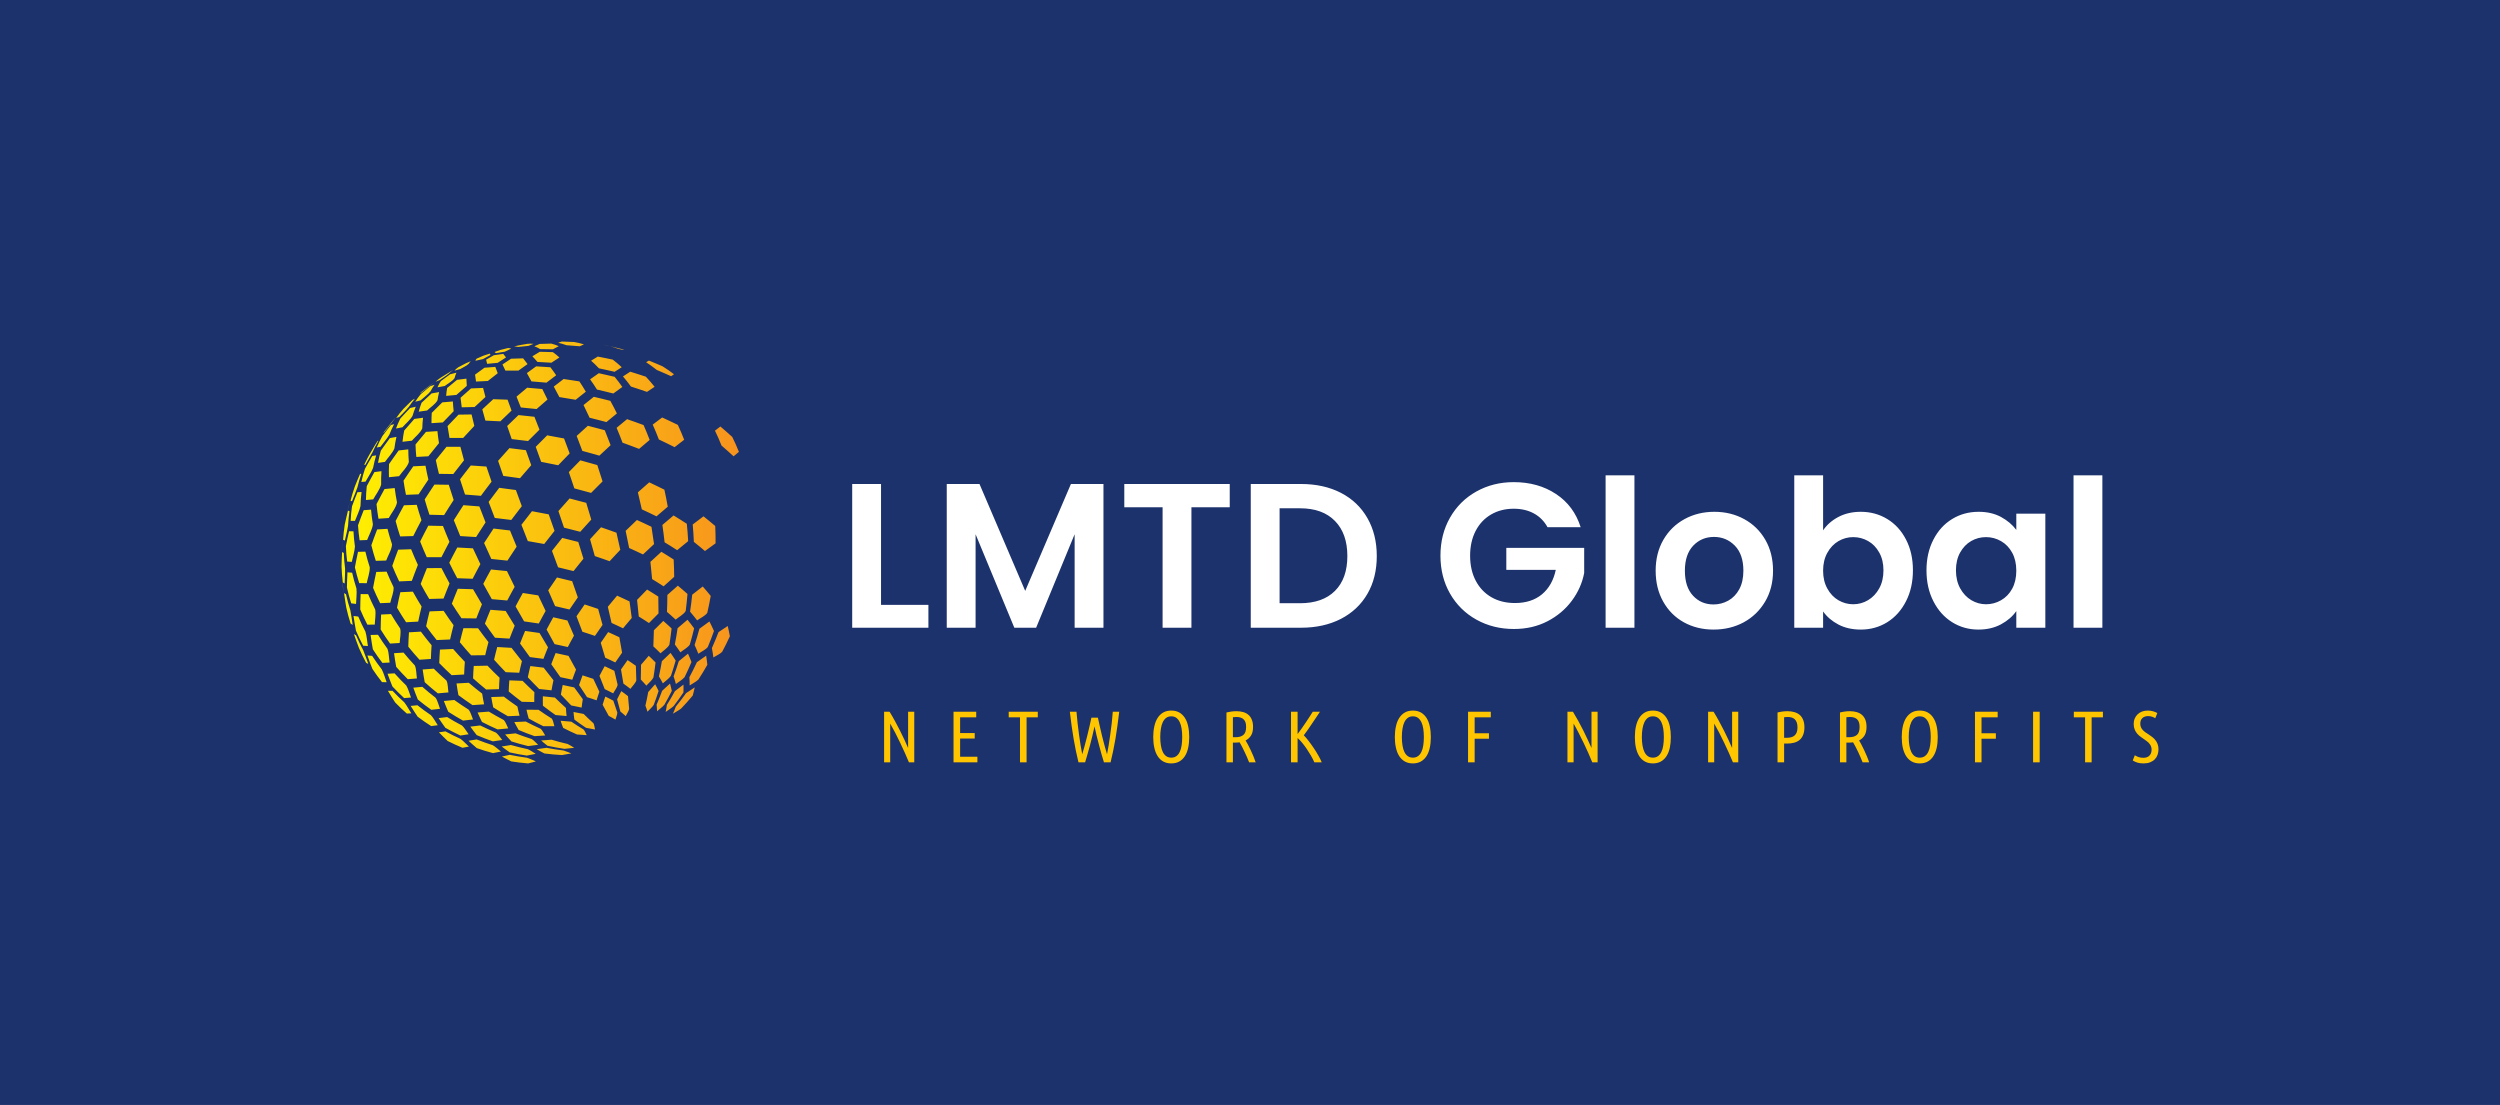
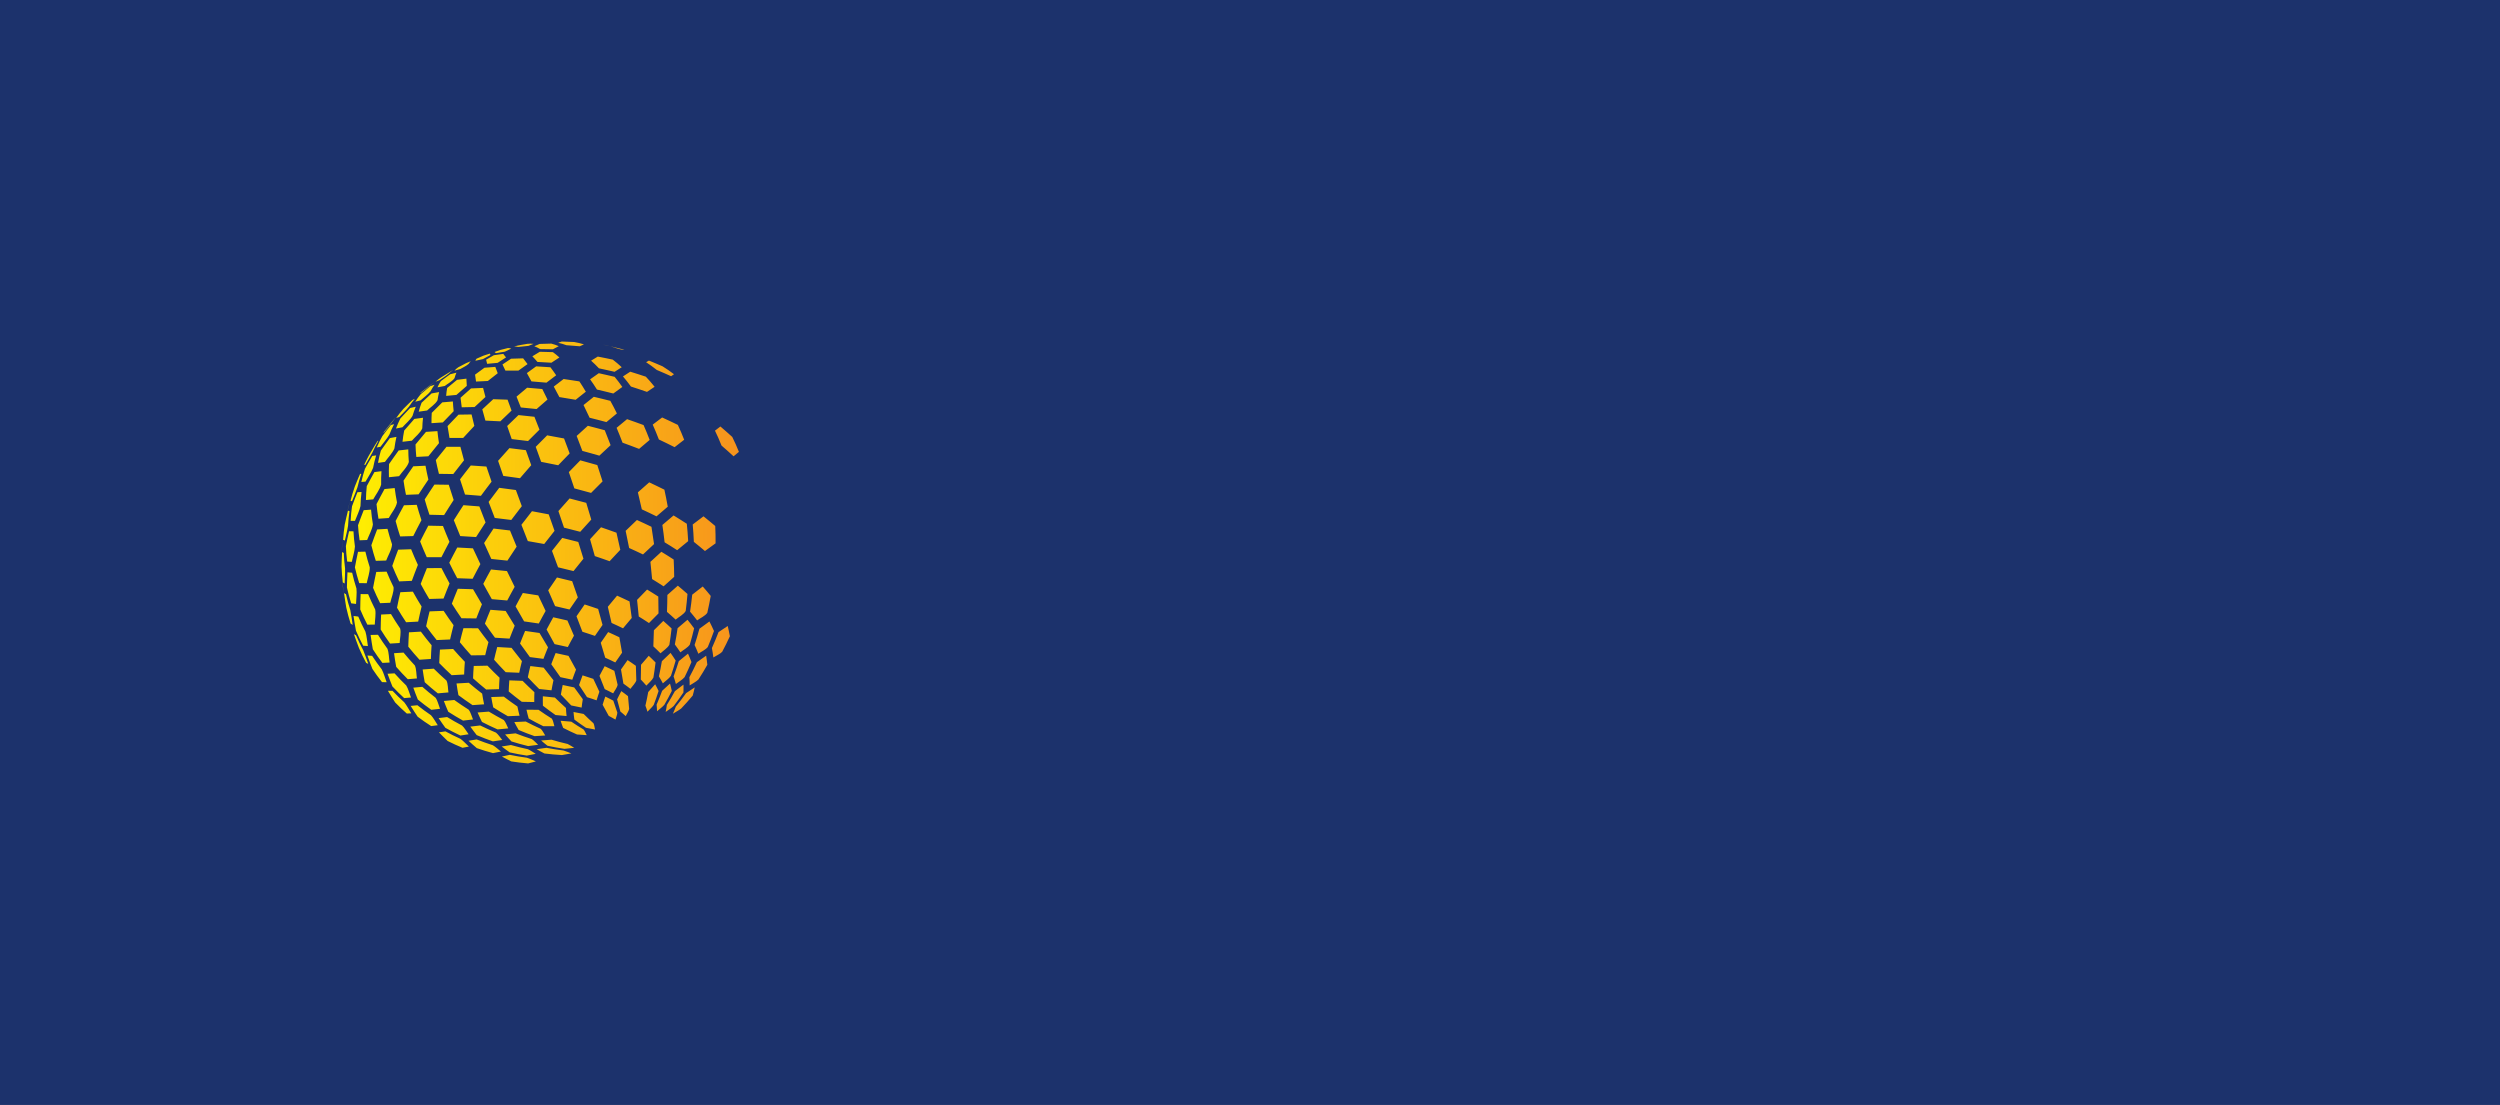
<svg xmlns="http://www.w3.org/2000/svg" viewBox="28.025 174.264 512.41 226.473">
  <rect x="28.025" y="174.264" width="512.41" height="226.473" fill="#808080" stroke="none" />
  <rect height="100%" width="100%" x="28.025" y="174.264" fill="rgba(28, 50, 108, 1)" />
  <svg xmlnsSerif="http://www.serif.com/" viewBox="-0 -0 273.995 290.899" version="1.1" xml:space="preserve" height="86.473" width="81.448" y="244.264" x="98.025" preserveAspectRatio="xMinYMin" fill-rule="evenodd" clip-rule="evenodd" stroke-linejoin="round" stroke-miterlimit="2" style="overflow: visible;">
    <path d="M153.101,281.992c-3.954,-0.48 -7.892,-1.1 -11.806,-1.854c-2.023,0.283 -4.723,0.641 -6.743,0.944c1.605,0.892 3.697,2.175 5.354,2.968c4.003,0.503 8.031,0.866 12.078,1.087c1.944,-0.341 4.533,-0.815 6.48,-1.134c-1.61,-0.601 -3.708,-1.549 -5.363,-2.011m2.823,-4.496c-3.721,-0.852 -7.429,-1.837 -11.118,-2.948c-2.152,0.163 -5.023,0.357 -7.173,0.546c1.316,1.089 3,2.634 4.392,3.625c3.867,0.845 7.757,1.557 11.662,2.131c2.027,-0.209 4.727,-0.511 6.756,-0.694c-1.357,-0.796 -3.081,-2.021 -4.519,-2.66m10.961,-9.993c-2.814,-1.679 -5.632,-3.476 -8.447,-5.384c-2.212,-0.189 -5.159,-0.489 -7.375,-0.629c0.526,1.476 1.115,3.491 1.763,4.919c3.174,1.633 6.359,3.149 9.546,4.542c2.01,0.139 4.694,0.276 6.7,0.465c-0.658,-1.173 -1.296,-2.906 -2.187,-3.913m6.834,-4.281c-2.249,-2.032 -4.512,-4.176 -6.783,-6.426c-2.091,-0.409 -4.871,-1.006 -6.973,-1.36c0.173,1.576 0.292,3.693 0.584,5.25c2.679,2 5.36,3.89 8.034,5.664c1.863,0.352 4.358,0.767 6.209,1.176c-0.324,-1.29 -0.438,-3.133 -1.071,-4.304m16.451,-7.378c-0.888,-2.643 -1.814,-5.387 -2.774,-8.224c-1.656,-0.85 -3.834,-2.047 -5.524,-2.829c-0.556,1.696 -1.379,3.932 -1.849,5.654c1.433,2.655 2.84,5.215 4.219,7.67c1.388,0.771 3.28,1.728 4.624,2.572c0.389,-1.453 1.308,-3.338 1.304,-4.843m8.148,-2.499c-0.215,-2.85 -0.479,-5.797 -0.79,-8.833c-1.385,-1.04 -3.184,-2.494 -4.621,-3.46c-0.87,1.704 -2.096,3.945 -2.897,5.683c0.792,2.893 1.547,5.695 2.262,8.397c1.106,0.944 2.647,2.132 3.683,3.153c0.708,-1.483 2.025,-3.333 2.363,-4.94m16.967,-2.86c1.189,-3.086 2.304,-6.265 3.345,-9.53c-0.71,-1.39 -1.563,-3.297 -2.375,-4.63c-1.436,1.607 -3.388,3.717 -4.782,5.359c-0.583,3.218 -1.231,6.35 -1.943,9.387c0.43,1.253 1.12,2.889 1.425,4.177c1.299,-1.429 3.296,-3.132 4.33,-4.763m7.318,-0.036c1.794,-3.089 3.504,-6.271 5.128,-9.538c-0.365,-1.524 -0.739,-3.589 -1.225,-5.08c-1.635,1.501 -3.845,3.471 -5.447,5.007c-1.197,3.271 -2.471,6.458 -3.821,9.552c0.094,1.362 0.341,3.176 0.304,4.541c1.517,-1.345 3.761,-2.926 5.061,-4.482m6.446,0.864c2.327,-3.017 4.56,-6.13 6.698,-9.328c0.013,-1.63 0.16,-3.807 0.033,-5.432c-1.776,1.356 -4.167,3.135 -5.919,4.523c-1.76,3.256 -3.609,6.428 -5.545,9.506c-0.242,1.444 -0.442,3.396 -0.816,4.812c1.664,-1.225 4.06,-2.647 5.549,-4.081m5.163,1.705c2.753,-2.876 5.406,-5.85 7.955,-8.912c0.411,-1.69 1.076,-3.92 1.362,-5.635c-1.784,1.19 -4.178,2.758 -5.949,3.969c-2.255,3.169 -4.608,6.252 -7.057,9.239c-0.611,1.485 -1.322,3.513 -2.045,4.948c1.72,-1.083 4.152,-2.333 5.734,-3.609m-106.435,33.947c-3.963,-0.524 -7.891,-1.188 -11.774,-1.989c-1.627,0.35 -3.799,0.806 -5.423,1.167c1.936,1.012 4.475,2.447 6.458,3.366c3.838,0.606 7.721,1.071 11.637,1.39c1.602,-0.419 3.734,-0.991 5.34,-1.397c-1.872,-0.759 -4.299,-1.971 -6.238,-2.537m0.692,-5.877c-3.927,-0.829 -7.82,-1.791 -11.669,-2.882c-1.91,0.305 -4.46,0.698 -6.368,1.018c1.659,1.221 3.811,2.937 5.535,4.065c3.884,0.873 7.814,1.611 11.779,2.211c1.847,-0.362 4.307,-0.859 6.158,-1.203c-1.632,-0.961 -3.691,-2.472 -5.435,-3.209m8.864,-14.059c-3.468,-1.558 -6.911,-3.232 -10.322,-5.017c-2.363,0.109 -5.514,0.232 -7.875,0.367c0.897,1.643 1.983,3.9 2.997,5.473c3.62,1.536 7.278,2.953 10.966,4.247c2.205,-0.142 5.145,-0.357 7.352,-0.473c-0.938,-1.378 -1.886,-3.475 -3.118,-4.597m7.676,-7.007c-3.07,-1.92 -6.124,-3.949 -9.157,-6.081c-2.5,-0.025 -5.832,-0.089 -8.332,-0.08c0.457,1.823 0.938,4.291 1.533,6.074c3.323,1.874 6.677,3.64 10.053,5.291c2.295,-0.003 5.356,-0.038 7.652,-0.007c-0.528,-1.559 -0.781,-3.867 -1.749,-5.197m21.344,-13.4c-1.963,-2.615 -3.936,-5.323 -5.914,-8.117c-2.381,-0.504 -5.546,-1.229 -7.938,-1.676c-0.38,1.991 -0.983,4.631 -1.262,6.639c2.372,2.581 4.75,5.071 7.127,7.462c2.155,0.442 5.041,0.976 7.183,1.477c0.239,-1.736 0.469,-4.065 0.804,-5.785m11.435,-5.122c-1.371,-2.881 -2.765,-5.849 -4.178,-8.895c-2.222,-0.728 -5.167,-1.758 -7.409,-2.423c-0.728,2.01 -1.778,4.664 -2.421,6.703c1.835,2.862 3.66,5.642 5.473,8.33c1.981,0.656 4.643,1.469 6.6,2.192c0.579,-1.773 1.277,-4.163 1.935,-5.907m25.468,-7.814c-0.05,-3.285 -0.153,-6.649 -0.308,-10.081c-1.714,-1.184 -3.953,-2.832 -5.716,-3.942c-1.363,1.942 -3.23,4.497 -4.54,6.475c0.596,3.323 1.15,6.576 1.661,9.748c1.454,1.081 3.45,2.45 4.843,3.608c1.217,-1.743 3.409,-3.784 4.06,-5.808m11.792,-1.994c0.561,-3.389 1.055,-6.854 1.483,-10.385c-1.41,-1.383 -3.224,-3.296 -4.703,-4.606c-1.598,1.854 -3.767,4.292 -5.321,6.181c0.003,3.463 -0.051,6.859 -0.161,10.177c1.15,1.261 2.763,2.874 3.83,4.207c1.461,-1.672 3.901,-3.577 4.872,-5.574m21.498,-0.264c1.676,-3.403 3.26,-6.881 4.749,-10.425c-0.718,-1.739 -1.569,-4.105 -2.399,-5.794c-1.904,1.56 -4.47,3.609 -6.347,5.202c-1.115,3.57 -2.313,7.074 -3.595,10.503c0.477,1.569 1.23,3.629 1.583,5.23c1.802,-1.416 4.55,-2.949 6.009,-4.716m-105.361,42.694c-3.758,-1.192 -7.484,-2.508 -11.171,-3.944c-2.163,0.223 -5.05,0.502 -7.211,0.745c1.304,1.446 2.958,3.456 4.352,4.815c3.809,1.2 7.66,2.274 11.546,3.216c2.058,-0.265 4.8,-0.639 6.861,-0.884c-1.315,-1.182 -2.875,-3.015 -4.377,-3.948m23.554,-21.458c-2.547,-2.294 -5.091,-4.688 -7.624,-7.174c-2.489,-0.262 -5.802,-0.658 -8.295,-0.868c0.006,1.947 -0.095,4.546 0.027,6.489c2.885,2.248 5.79,4.397 8.707,6.44c2.286,0.207 5.339,0.434 7.619,0.693c-0.132,-1.674 -0.413,-3.901 -0.434,-5.58m35.633,-16.01c-0.716,-3.117 -1.471,-6.315 -2.26,-9.585c-2.003,-0.961 -4.645,-2.306 -6.679,-3.198c-1.073,2.001 -2.566,4.636 -3.571,6.671c1.226,3.123 2.427,6.169 3.601,9.131c1.751,0.877 4.121,1.978 5.833,2.928c0.921,-1.784 2.789,-3.959 3.076,-5.947m36.758,-6.162c1.173,-3.433 2.264,-6.941 3.274,-10.513c-1.06,-1.583 -2.388,-3.756 -3.542,-5.273c-1.795,1.72 -4.219,3.98 -5.98,5.734c-0.605,3.552 -1.281,7.04 -2.029,10.453c0.809,1.439 1.99,3.305 2.689,4.8c1.676,-1.561 4.323,-3.291 5.588,-5.201m18.965,2.54c2.148,-3.303 4.192,-6.683 6.131,-10.131c-0.244,-1.883 -0.44,-4.414 -0.819,-6.274c-1.913,1.347 -4.477,3.125 -6.377,4.491c-1.632,3.524 -3.362,6.982 -5.188,10.365c0.063,1.697 0.278,3.961 0.202,5.657c1.815,-1.232 4.507,-2.549 6.051,-4.108m-141.766,45.339c-3.78,-1.209 -7.507,-2.547 -11.171,-4.009c-1.68,0.276 -3.921,0.639 -5.599,0.923c1.716,1.527 3.935,3.647 5.727,5.086c3.661,1.278 7.383,2.427 11.159,3.441c1.638,-0.33 3.822,-0.778 5.463,-1.097c-1.675,-1.301 -3.73,-3.304 -5.579,-4.344m16.948,-26.715c-3.171,-2.169 -6.307,-4.438 -9.4,-6.802c-2.59,0.082 -6.045,0.169 -8.635,0.276c0.405,2.136 0.817,5.014 1.358,7.121c3.315,2.137 6.681,4.173 10.088,6.101c2.42,-0.102 5.645,-0.261 8.066,-0.338c-0.445,-1.906 -1.166,-4.425 -1.477,-6.358m40.413,-25.445c-1.72,-3.083 -3.447,-6.239 -5.178,-9.46c-2.665,-0.583 -6.208,-1.413 -8.886,-1.938c-0.905,2.312 -2.19,5.366 -3.011,7.709c2.093,3.045 4.196,6.019 6.302,8.914c2.458,0.523 5.747,1.164 8.192,1.746c0.772,-2.092 1.73,-4.909 2.581,-6.971m-55.214,43.448c-3.683,-1.525 -7.315,-3.169 -10.888,-4.928c-2.034,0.243 -4.748,0.557 -6.781,0.813c1.321,1.76 2.989,4.181 4.409,5.862c3.645,1.556 7.352,2.991 11.112,4.301c1.952,-0.285 4.553,-0.678 6.507,-0.948c-1.31,-1.529 -2.768,-3.868 -4.359,-5.1m5.429,-8.645c-3.49,-1.834 -6.934,-3.778 -10.325,-5.826c-2.327,0.181 -5.431,0.406 -7.756,0.605c0.9,1.955 1.987,4.62 3.009,6.515c3.535,1.832 7.128,3.553 10.771,5.157c2.204,-0.212 5.14,-0.512 7.345,-0.704c-0.915,-1.723 -1.709,-4.324 -3.044,-5.747m21.08,-19.219c-2.737,-2.52 -5.451,-5.129 -8.136,-7.821c-2.747,-0.102 -6.407,-0.282 -9.155,-0.336c-0.13,2.297 -0.413,5.356 -0.425,7.657c2.976,2.469 5.991,4.849 9.038,7.133c2.573,0.048 6.006,0.067 8.578,0.165c0.028,-2.039 -0.036,-4.763 0.1,-6.798m13.142,-8.231c-2.269,-2.814 -4.528,-5.708 -6.774,-8.676c-2.749,-0.333 -6.409,-0.826 -9.164,-1.108c-0.525,2.324 -1.318,5.403 -1.742,7.748c2.576,2.766 5.178,5.452 7.799,8.051c2.558,0.277 5.974,0.598 8.525,0.929c0.405,-2.084 0.856,-4.881 1.356,-6.944m47.306,-18.997c-0.58,-3.491 -1.202,-7.043 -1.863,-10.647c-2.319,-1.071 -5.382,-2.565 -7.732,-3.565c-1.531,2.207 -3.624,5.116 -5.101,7.36c1.051,3.488 2.074,6.921 3.07,10.29c2.089,0.986 4.908,2.233 6.961,3.292c1.399,-2.019 3.217,-4.746 4.665,-6.73m32.631,-5.499c0.584,-3.688 1.093,-7.43 1.524,-11.218c-1.717,-1.559 -3.945,-3.71 -5.729,-5.191c-1.947,1.93 -4.576,4.471 -6.488,6.436c-0.062,3.749 -0.186,7.453 -0.375,11.1c1.487,1.436 3.543,3.279 4.953,4.791c1.834,-1.776 4.917,-3.664 6.115,-5.918m14.075,-0.069c1.086,-3.69 2.082,-7.435 2.984,-11.225c-1.369,-1.778 -3.111,-4.215 -4.569,-5.921c-2.047,1.739 -4.803,4.025 -6.821,5.796c-0.557,3.794 -1.195,7.542 -1.914,11.237c1.149,1.63 2.774,3.743 3.822,5.439c1.949,-1.598 5.087,-3.237 6.498,-5.326m12.394,1.661c1.528,-3.63 2.953,-7.317 4.271,-11.052c-0.942,-1.975 -2.08,-4.67 -3.148,-6.58c-2.069,1.508 -4.849,3.491 -6.897,5.027c-1.014,3.782 -2.123,7.518 -3.327,11.199c0.781,1.809 1.946,4.174 2.594,6.035c1.951,-1.389 5,-2.766 6.507,-4.629m9.928,3.28c1.883,-3.514 3.651,-7.088 5.302,-10.713c-0.444,-2.123 -0.911,-4.984 -1.487,-7.075c-1.902,1.269 -4.449,2.949 -6.342,4.233c-1.413,3.711 -2.935,7.374 -4.566,10.979c0.306,1.945 0.84,4.524 1.008,6.486c1.825,-1.173 4.606,-2.322 6.085,-3.91m-180.455,60.033c-3.528,-1.594 -6.986,-3.312 -10.363,-5.151c-1.346,0.196 -3.141,0.462 -4.488,0.652c1.798,1.791 4.118,4.261 5.998,5.965c3.344,1.692 6.766,3.257 10.259,4.691c1.317,-0.248 3.075,-0.58 4.393,-0.827c-1.741,-1.597 -3.86,-3.979 -5.799,-5.33m1.083,-9.196c-3.5,-1.833 -6.93,-3.781 -10.282,-5.839c-1.758,0.218 -4.102,0.506 -5.86,0.727c1.391,2.01 3.149,4.76 4.643,6.694c3.379,1.893 6.837,3.669 10.367,5.322c1.7,-0.259 3.966,-0.612 5.667,-0.865c-1.362,-1.81 -2.85,-4.525 -4.535,-6.039m13.87,-21.998c-3.14,-2.405 -6.224,-4.901 -9.245,-7.485c-2.529,0.147 -5.902,0.327 -8.429,0.492c0.389,2.411 0.781,5.65 1.307,8.036c3.179,2.394 6.428,4.692 9.74,6.891c2.391,-0.168 5.577,-0.41 7.968,-0.559c-0.405,-2.212 -1.07,-5.143 -1.341,-7.375m12.011,-10.964c-2.828,-2.689 -5.613,-5.459 -8.347,-8.304c-2.835,0.059 -6.617,0.113 -9.453,0.2c-0.145,2.565 -0.467,5.982 -0.474,8.551c2.954,2.651 5.969,5.218 9.037,7.696c2.656,-0.076 6.195,-0.201 8.851,-0.252c0.113,-2.367 0.154,-5.532 0.386,-7.891m33.398,-20.968c-1.961,-3.233 -3.912,-6.527 -5.848,-9.874c-2.981,-0.423 -6.948,-1.037 -9.937,-1.408c-1.05,2.596 -2.529,6.027 -3.495,8.655c2.234,3.185 4.497,6.311 6.783,9.369c2.806,0.366 6.555,0.805 9.354,1.225c0.941,-2.39 2.124,-5.609 3.143,-7.967m17.893,-8.015c-1.497,-3.442 -3.001,-6.936 -4.51,-10.473c-2.924,-0.666 -6.81,-1.609 -9.747,-2.217c-1.383,2.539 -3.292,5.891 -4.606,8.466c1.828,3.399 3.665,6.747 5.509,10.038c2.736,0.603 6.399,1.352 9.122,2.015c1.268,-2.349 2.899,-5.515 4.232,-7.829m39.851,-12.226c-0.461,-3.759 -0.97,-7.558 -1.528,-11.387c-2.576,-1.198 -5.981,-2.863 -8.589,-3.988c-1.916,2.305 -4.512,5.345 -6.384,7.686c0.89,3.747 1.748,7.46 2.571,11.13c2.373,1.112 5.572,2.526 7.91,3.712c1.805,-2.146 4.174,-5.041 6.02,-7.153m18.452,-3.121c0.018,-3.84 -0.031,-7.717 -0.148,-11.621c-2.318,-1.451 -5.365,-3.458 -7.731,-4.831c-2.072,2.138 -4.868,4.958 -6.905,7.13c0.443,3.853 0.831,7.677 1.167,11.461c2.115,1.349 4.985,3.075 7.047,4.503c1.971,-1.993 4.566,-4.683 6.57,-6.642m33.639,-0.413c0.892,-3.851 1.682,-7.738 2.368,-11.652c-1.652,-1.952 -3.773,-4.628 -5.512,-6.503c-2.177,1.691 -5.104,3.917 -7.257,5.639c-0.403,3.934 -0.897,7.841 -1.479,11.712c1.464,1.807 3.504,4.148 4.873,6.028c2.102,-1.568 5.556,-3.04 7.007,-5.224m-164.556,66.78c-3.369,-2.12 -6.672,-4.344 -9.902,-6.667c-2.159,0.203 -5.038,0.465 -7.196,0.678c0.907,2.227 2.001,5.248 3.032,7.421c3.322,2.143 6.722,4.18 10.191,6.105c2.065,-0.232 4.818,-0.553 6.885,-0.773c-0.905,-2.028 -1.605,-5.043 -3.01,-6.764m36.742,-33.471c-2.421,-2.985 -4.812,-6.039 -7.17,-9.157c-2.961,-0.17 -6.906,-0.442 -9.869,-0.564c-0.654,2.625 -1.621,6.104 -2.174,8.753c2.624,2.936 5.294,5.802 8.004,8.589c2.804,0.118 6.545,0.229 9.347,0.396c0.556,-2.406 1.21,-5.635 1.862,-8.017m55.581,-24.974c-0.985,-3.629 -1.997,-7.304 -3.036,-11.014c-2.791,-0.927 -6.495,-2.224 -9.308,-3.085c-1.687,2.442 -3.989,5.665 -5.621,8.144c1.368,3.599 2.725,7.156 4.069,10.665c2.596,0.857 6.08,1.937 8.653,2.862c1.572,-2.273 3.62,-5.336 5.243,-7.572m57.338,-9.612c0.496,-3.877 0.906,-7.79 1.229,-11.728c-1.993,-1.719 -4.589,-4.085 -6.649,-5.723c-2.167,1.918 -5.083,4.444 -7.222,6.394c-0.016,3.923 -0.106,7.82 -0.269,11.682c1.795,1.598 4.259,3.655 5.981,5.332c2.078,-1.788 5.611,-3.553 6.93,-5.957m-175.647,71.874c-3.204,-2.179 -6.32,-4.469 -9.337,-6.867c-1.397,0.136 -3.258,0.328 -4.656,0.452c1.445,2.237 3.271,5.287 4.824,7.45c3.015,2.271 6.128,4.427 9.329,6.465c1.359,-0.179 3.171,-0.414 4.529,-0.597c-1.409,-2.069 -2.965,-5.088 -4.689,-6.903m23.363,-36.827c-2.763,-2.875 -5.461,-5.824 -8.085,-8.841c-2.723,0.127 -6.354,0.283 -9.076,0.425c-0.151,2.79 -0.48,6.507 -0.493,9.301c2.777,2.862 5.637,5.646 8.571,8.346c2.579,-0.142 6.017,-0.347 8.597,-0.472c0.143,-2.628 0.21,-6.142 0.486,-8.759m55.708,-35.075c-1.711,-3.537 -3.412,-7.114 -5.099,-10.721c-3.186,-0.498 -7.427,-1.211 -10.621,-1.657c-1.509,2.773 -3.586,6.436 -5.024,9.246c1.937,3.486 3.904,6.934 5.895,10.335c3.038,0.441 7.096,0.979 10.125,1.474c1.416,-2.604 3.243,-6.11 4.724,-8.677m-75.889,59.851c-3.128,-2.407 -6.17,-4.914 -9.118,-7.514c-1.873,0.172 -4.369,0.402 -6.241,0.573c0.936,2.457 2.065,5.783 3.127,8.189c2.998,2.462 6.093,4.821 9.276,7.072c1.804,-0.204 4.21,-0.481 6.014,-0.682c-0.92,-2.29 -1.622,-5.63 -3.058,-7.638m7.469,-11.894c-2.988,-2.63 -5.898,-5.348 -8.721,-8.148c-2.298,0.17 -5.361,0.388 -7.658,0.564c0.425,2.636 0.864,6.174 1.426,8.784c2.922,2.651 5.937,5.211 9.035,7.675c2.196,-0.193 5.123,-0.459 7.32,-0.642c-0.424,-2.469 -0.24,-6.013 -1.402,-8.233m29.002,-26.441c-2.444,-3.127 -4.839,-6.314 -7.178,-9.555c-3.027,-0.021 -7.062,-0.09 -10.088,-0.066c-0.749,2.903 -1.847,6.748 -2.488,9.677c2.539,3.088 5.146,6.113 7.814,9.069c2.904,-0.037 6.775,-0.127 9.679,-0.119c0.676,-2.702 1.488,-6.33 2.261,-9.006m18.079,-11.325c-2.105,-3.339 -4.179,-6.726 -6.216,-10.156c-3.149,-0.245 -7.345,-0.616 -10.497,-0.813c-1.148,2.858 -2.76,6.637 -3.82,9.528c2.264,3.292 4.58,6.533 6.94,9.717c3.014,0.189 7.036,0.395 10.047,0.633c1.062,-2.673 2.403,-6.269 3.546,-8.909m43.528,-19.522c-1.289,-3.704 -2.59,-7.439 -3.901,-11.194c-3.143,-0.763 -7.32,-1.834 -10.477,-2.537c-1.813,2.659 -4.284,6.168 -6.042,8.864c1.573,3.656 3.152,7.284 4.736,10.876c2.984,0.7 6.977,1.576 9.947,2.338c1.72,-2.505 3.965,-5.879 5.737,-8.347m66.451,-14.179c-0.043,-3.971 -0.165,-7.957 -0.366,-11.95c-2.545,-1.599 -5.892,-3.807 -8.486,-5.324c-2.266,2.087 -5.315,4.84 -7.553,6.958c0.456,3.966 0.848,7.925 1.176,11.866c2.375,1.499 5.592,3.422 7.914,5.002c2.194,-1.966 5.092,-4.618 7.315,-6.552m-186.132,86.513c-2.811,-2.537 -5.514,-5.182 -8.101,-7.932c-0.95,-0.001 -2.217,0.035 -3.165,-0.007c1.498,2.419 3.391,5.712 5.002,8.057c2.567,2.663 5.249,5.213 8.036,7.647c0.93,-0.043 2.172,-0.078 3.101,-0.144c-1.464,-2.285 -3.17,-5.509 -4.873,-7.621m1.365,-11.599c-2.792,-2.691 -5.478,-5.478 -8.05,-8.358c-1.45,0.086 -3.381,0.218 -4.831,0.284c1.002,2.624 2.22,6.172 3.35,8.744c2.589,2.782 5.293,5.463 8.104,8.038c1.41,-0.121 3.293,-0.274 4.703,-0.405c-0.986,-2.49 -1.842,-6.042 -3.276,-8.303m17.494,-27.745c-2.561,-3.059 -5.033,-6.186 -7.41,-9.375c-2.462,0.144 -5.744,0.332 -8.206,0.481c-0.14,2.967 -0.454,6.921 -0.458,9.892c2.471,3.078 5.045,6.082 7.716,9.008c2.362,-0.161 5.51,-0.383 7.872,-0.536c0.143,-2.842 0.21,-6.639 0.486,-9.47m15.148,-13.828c-2.359,-3.242 -4.646,-6.538 -6.854,-9.882c-2.907,0.111 -6.785,0.243 -9.692,0.371c-0.718,3.082 -1.796,7.166 -2.384,10.275c2.337,3.23 4.767,6.4 7.281,9.505c2.773,-0.123 6.47,-0.302 9.244,-0.411c0.719,-2.958 1.576,-6.929 2.405,-9.858m42.124,-26.447c-1.801,-3.592 -3.572,-7.212 -5.309,-10.851c-3.299,-0.33 -7.695,-0.813 -10.999,-1.096c-1.604,2.972 -3.81,6.9 -5.342,9.911c1.913,3.544 3.878,7.06 5.887,10.54c3.195,0.277 7.458,0.602 10.648,0.927c1.533,-2.83 3.514,-6.638 5.115,-9.431m72.831,-25.529c-0.836,-3.93 -1.716,-7.862 -2.639,-11.787c-3.193,-1.124 -7.429,-2.686 -10.645,-3.74c-2.272,2.47 -5.335,5.734 -7.569,8.238c1.118,3.877 2.213,7.756 3.282,11.629c3.061,1.06 7.166,2.407 10.202,3.536c2.21,-2.363 5.123,-5.545 7.369,-7.876m23.272,-3.936c-0.528,-3.983 -1.123,-7.964 -1.786,-11.932c-3.004,-1.406 -6.979,-3.352 -10.019,-4.681c-2.336,2.242 -5.478,5.205 -7.784,7.478c0.854,3.939 1.659,7.886 2.414,11.834c2.87,1.33 6.73,3.033 9.562,4.441c2.283,-2.143 5.301,-5.028 7.613,-7.14m42.426,-0.521c0.035,-3.99 -0.04,-7.977 -0.228,-11.951c-2.429,-2.004 -5.602,-4.757 -8.1,-6.673c-2.23,1.686 -5.223,3.91 -7.434,5.622c0.356,3.986 0.615,7.986 0.779,11.989c2.297,1.894 5.43,4.339 7.654,6.319c2.198,-1.592 5.111,-3.743 7.329,-5.306m-207.364,84.202c-2.702,-2.875 -5.304,-5.833 -7.797,-8.869c-1.964,0.133 -4.581,0.315 -6.545,0.442c0.444,2.819 0.907,6.601 1.487,9.396c2.547,2.93 5.209,5.773 7.974,8.524c1.896,-0.161 4.425,-0.376 6.321,-0.537c-0.435,-2.687 -0.3,-6.485 -1.44,-8.956m46.271,-42.152c-2.093,-3.43 -4.133,-6.9 -6.115,-10.403c-3.159,-0.096 -7.371,-0.264 -10.531,-0.319c-1.231,3.08 -2.957,7.153 -4.099,10.267c2.139,3.396 4.35,6.75 6.628,10.053c3.065,0.039 7.152,0.05 10.216,0.132c1.169,-2.92 2.649,-6.845 3.901,-9.73m69.997,-31.452c-1.172,-3.843 -2.362,-7.695 -3.568,-11.546c-3.318,-0.839 -7.729,-2.013 -11.061,-2.792c-2.124,2.681 -4.999,6.222 -7.076,8.939c1.4,3.785 2.802,7.565 4.205,11.33c3.193,0.78 7.465,1.763 10.642,2.605c2.057,-2.561 4.758,-6.01 6.858,-8.536m72.21,-12.104c-0.223,-4.003 -0.537,-8.001 -0.943,-11.987c-2.735,-1.722 -6.335,-4.097 -9.122,-5.735c-2.318,1.965 -5.432,4.559 -7.727,6.551c0.586,3.976 1.096,7.965 1.533,11.958c2.6,1.629 6.118,3.722 8.664,5.434c2.277,-1.867 5.293,-4.383 7.595,-6.221m-211.292,88.38c-2.338,-3.007 -4.552,-6.109 -6.633,-9.299c-0.975,-0.064 -2.28,-0.1 -3.252,-0.215c1.031,2.77 2.283,6.512 3.444,9.23c2.08,3.136 4.292,6.173 6.629,9.106c0.959,0.021 2.237,0.078 3.195,0.066c-1.017,-2.665 -2.044,-6.369 -3.383,-8.888m27.483,-43.32c-2.109,-3.37 -4.122,-6.789 -6.031,-10.249c-2.589,0.118 -6.041,0.276 -8.63,0.396c-0.689,3.209 -1.728,7.466 -2.288,10.7c1.976,3.394 4.067,6.733 6.264,10.012c2.498,-0.136 5.829,-0.322 8.327,-0.453c0.705,-3.122 1.529,-7.314 2.358,-10.406m65.529,-41.259c-1.56,-3.716 -3.092,-7.436 -4.593,-11.155c-3.401,-0.4 -7.932,-0.976 -11.338,-1.332c-1.955,2.997 -4.617,6.957 -6.512,9.991c1.61,3.665 3.27,7.324 4.976,10.969c3.332,0.349 7.779,0.77 11.106,1.165c1.907,-2.892 4.397,-6.784 6.361,-9.638m-89.098,70.375c-2.294,-3.13 -4.468,-6.338 -6.513,-9.621c-1.526,0.037 -3.562,0.111 -5.089,0.124c0.46,2.959 0.944,6.927 1.542,9.862c2.066,3.223 4.264,6.361 6.587,9.409c1.493,-0.073 3.484,-0.156 4.976,-0.244c-0.454,-2.858 -0.453,-6.833 -1.503,-9.53m8.774,-13.974c-2.221,-3.245 -4.331,-6.555 -6.322,-9.923c-2.044,0.096 -4.768,0.234 -6.812,0.32c-0.09,3.099 -0.337,7.231 -0.29,10.332c2.033,3.304 4.194,6.539 6.472,9.697c1.986,-0.123 4.634,-0.283 6.62,-0.41c0.097,-3.005 1.11,-7.112 0.332,-10.016m34.072,-31.064c-1.939,-3.502 -3.802,-7.037 -5.584,-10.597c-3.013,0.021 -7.032,0.017 -10.045,0.073c-1.288,3.263 -3.095,7.58 -4.286,10.88c1.867,3.494 3.833,6.951 5.888,10.364c2.961,-0.085 6.91,-0.234 9.873,-0.281c1.244,-3.133 2.823,-7.343 4.154,-10.439m21.241,-13.304c-1.764,-3.612 -3.474,-7.243 -5.124,-10.884c-3.246,-0.172 -7.572,-0.437 -10.82,-0.57c-1.65,3.15 -3.922,7.314 -5.497,10.502c1.749,3.581 3.575,7.142 5.47,10.674c3.187,0.115 7.437,0.229 10.622,0.385c1.603,-3.033 3.675,-7.112 5.349,-10.107m51.136,-22.934c-1.339,-3.803 -2.679,-7.6 -4.015,-11.382c-3.466,-0.651 -8.078,-1.567 -11.554,-2.166c-2.182,2.813 -5.136,6.529 -7.272,9.377c1.449,3.739 2.922,7.485 4.415,11.229c3.387,0.601 7.912,1.352 11.289,2.006c2.14,-2.72 4.953,-6.38 7.137,-9.064m25.325,-7.77c-1.129,-3.867 -2.286,-7.72 -3.467,-11.55c-3.444,-0.908 -8.021,-2.173 -11.481,-3.02c-2.316,2.608 -5.439,6.056 -7.718,8.696c1.296,3.796 2.589,7.609 3.874,11.431c3.356,0.854 7.846,1.937 11.186,2.854c2.281,-2.524 5.29,-5.919 7.606,-8.411m52.742,-8.889c-0.693,-3.94 -1.467,-7.858 -2.325,-11.742c-3.14,-1.517 -7.292,-3.614 -10.47,-5.051c-2.343,2.073 -5.487,4.814 -7.808,6.912c0.968,3.873 1.871,7.778 2.713,11.703c3.039,1.449 7.129,3.305 10.13,4.833c2.327,-1.997 5.41,-4.684 7.76,-6.655m-209.955,99.029c-1.801,-3.349 -3.458,-6.79 -4.965,-10.319c-0.447,-0.271 -1.12,-0.535 -1.485,-0.909c1.037,2.875 2.293,6.757 3.464,9.58c1.503,3.516 3.156,6.934 4.949,10.25c0.448,0.221 1.017,0.587 1.495,0.731c-1.04,-2.799 -2.292,-6.584 -3.458,-9.333m1.513,-12.849c-1.795,-3.397 -3.448,-6.873 -4.953,-10.422c-0.983,-0.126 -2.303,-0.232 -3.275,-0.423c0.502,3.045 1.04,7.129 1.68,10.147c1.507,3.534 3.165,6.984 4.967,10.344c0.979,0.082 2.283,0.228 3.265,0.268c-0.508,-2.974 -0.778,-7.036 -1.684,-9.914m19.378,-30.734c-1.721,-3.514 -3.323,-7.073 -4.797,-10.67c-2.139,0.064 -4.99,0.163 -7.129,0.212c-0.663,3.288 -1.667,7.651 -2.204,10.962c1.489,3.58 3.116,7.109 4.872,10.581c2.099,-0.09 4.896,-0.203 6.995,-0.301c0.676,-3.236 2.611,-7.496 2.263,-10.784m16.78,-15.316c-1.657,-3.573 -3.213,-7.174 -4.662,-10.794c-2.681,0.091 -6.257,0.213 -8.939,0.306c-1.223,3.347 -2.961,7.774 -4.069,11.161c1.468,3.603 3.059,7.173 4.766,10.702c2.617,-0.113 6.107,-0.266 8.725,-0.377c1.252,-3.3 2.829,-7.737 4.179,-10.998m46.661,-29.295c-1.479,-3.685 -2.91,-7.365 -4.285,-11.031c-3.292,-0.255 -7.678,-0.628 -10.972,-0.848c-1.989,3.102 -4.7,7.203 -6.63,10.344c1.403,3.651 2.88,7.305 4.427,10.954c3.272,0.202 7.638,0.436 10.909,0.677c1.964,-3.029 4.529,-7.105 6.551,-10.096m24.998,-11.199c-1.385,-3.727 -2.747,-7.436 -4.084,-11.12c-3.447,-0.461 -8.037,-1.116 -11.49,-1.534c-2.196,2.916 -5.169,6.771 -7.317,9.722c1.365,3.671 2.778,7.359 4.234,11.055c3.418,0.416 7.982,0.928 11.395,1.388c2.178,-2.854 5.039,-6.692 7.262,-9.511m55.677,-17.08c-1.172,-3.792 -2.384,-7.548 -3.634,-11.259c-3.513,-0.981 -8.181,-2.346 -11.711,-3.266c-2.373,2.433 -5.563,5.653 -7.909,8.112c1.28,3.703 2.544,7.446 3.791,11.22c3.462,0.939 8.096,2.133 11.541,3.135c2.376,-2.383 5.519,-5.587 7.922,-7.942m-156.784,88.294c-1.757,-3.457 -3.38,-6.975 -4.861,-10.549c-1.554,-0.012 -3.626,0.002 -5.178,-0.043c-0.082,3.188 -0.319,7.439 -0.265,10.629c1.489,3.559 3.127,7.049 4.903,10.467c1.537,-0.024 3.586,-0.036 5.122,-0.082c0.082,-3.126 0.903,-7.357 0.279,-10.422m51.199,-46.641c-1.567,-3.63 -3.057,-7.27 -4.463,-10.913c-3.035,-0.062 -7.081,-0.173 -10.117,-0.206c-1.689,3.272 -4.013,7.598 -5.624,10.91c1.429,3.627 2.959,7.239 4.584,10.829c3.025,0 7.058,-0.032 10.083,0.001c1.66,-3.187 3.804,-7.473 5.537,-10.621m-68.359,47.102c-1.171,-3.648 -2.162,-7.302 -2.978,-10.955c-0.398,-0.243 -1.005,-0.476 -1.323,-0.817c0.453,3.001 0.927,7.024 1.518,10.001c0.817,3.681 1.808,7.353 2.979,11.009c0.438,0.286 0.981,0.743 1.463,0.947c-0.501,-3.055 -1.004,-7.159 -1.659,-10.185m28.777,-45.362c-1.194,-3.61 -2.242,-7.175 -3.147,-10.688c-2.135,0.124 -4.982,0.289 -7.118,0.415c-1.203,3.266 -2.918,7.582 -4.004,10.889c0.87,3.548 1.896,7.134 3.081,10.755c2.146,-0.061 5.007,-0.139 7.152,-0.205c1.209,-3.351 3.926,-7.606 4.036,-11.166m68.619,-43.204c-1.251,-3.575 -2.435,-7.054 -3.55,-10.434c-3.233,-0.221 -7.54,-0.559 -10.776,-0.732c-2.223,2.865 -5.24,6.644 -7.407,9.552c1.059,3.407 2.206,6.904 3.442,10.486c3.288,0.263 7.674,0.574 10.958,0.879c2.199,-2.926 5.078,-6.867 7.333,-9.751m82.089,-25.176c-1.319,-3.555 -2.664,-6.984 -4.032,-10.287c-3.498,-0.923 -8.146,-2.222 -11.662,-3.074c-2.314,2.101 -5.425,4.874 -7.709,7.006c1.308,3.314 2.614,6.752 3.917,10.31c3.522,0.982 8.236,2.227 11.738,3.278c2.324,-2.17 5.395,-5.094 7.748,-7.233m-175.242,98.826c-1.162,-3.638 -2.149,-7.265 -2.965,-10.874c-0.966,-0.082 -2.26,-0.149 -3.222,-0.275c-0.119,3.131 -0.406,7.303 -0.388,10.436c0.804,3.641 1.784,7.289 2.942,10.937c1.006,0.129 2.344,0.339 3.354,0.427c0.081,-3.196 0.663,-7.478 0.279,-10.651m9.178,-14.616c-1.17,-3.625 -2.176,-7.222 -3.021,-10.785c-1.522,0.037 -3.553,0.1 -5.076,0.122c-0.648,3.215 -1.632,7.479 -2.151,10.717c0.822,3.597 1.813,7.217 2.977,10.851c1.551,0.018 3.621,0.058 5.173,0.057c0.627,-3.289 2.239,-7.617 2.098,-10.962m35.64,-32.494c-1.203,-3.595 -2.282,-7.125 -3.24,-10.585c-2.642,0.095 -6.167,0.185 -8.807,0.317c-1.735,3.247 -4.131,7.534 -5.776,10.828c0.912,3.496 1.961,7.048 3.15,10.654c2.705,-0.077 6.311,-0.211 9.016,-0.255c1.695,-3.288 3.876,-7.715 5.657,-10.959m22.217,-13.916c-1.223,-3.582 -2.348,-7.083 -3.377,-10.499c-2.965,-0.042 -6.92,-0.137 -9.886,-0.137c-2.016,3.072 -4.771,7.126 -6.716,10.244c0.976,3.448 2.066,6.97 3.274,10.561c3.028,0.073 7.066,0.135 10.092,0.245c1.983,-3.125 4.561,-7.334 6.613,-10.414m53.49,-23.989c-1.272,-3.561 -2.508,-7.013 -3.705,-10.352c-3.406,-0.425 -7.941,-1.043 -11.352,-1.413c-2.343,2.624 -5.507,6.087 -7.805,8.751c1.137,3.363 2.333,6.83 3.587,10.397c3.452,0.476 8.063,1.063 11.507,1.592c2.33,-2.694 5.394,-6.322 7.768,-8.975m26.49,-8.128c-1.296,-3.553 -2.587,-6.988 -3.868,-10.302c-3.492,-0.649 -8.138,-1.573 -11.641,-2.159c-2.369,2.38 -5.562,5.52 -7.895,7.936c1.219,3.332 2.469,6.779 3.747,10.337c3.528,0.706 8.244,1.591 11.76,2.358c2.369,-2.452 5.492,-5.754 7.897,-8.17m55.169,-9.297c-1.347,-3.545 -2.751,-6.961 -4.208,-10.245c-3.413,-1.223 -7.938,-2.93 -11.38,-4.071c-2.166,1.789 -5.075,4.149 -7.218,5.965c1.397,3.291 2.762,6.71 4.092,10.257c3.427,1.279 8.024,2.911 11.42,4.271c2.187,-1.853 5.083,-4.352 7.294,-6.177m23.794,-0.116c-1.368,-3.545 -2.821,-6.96 -4.354,-10.245c-3.251,-1.538 -7.545,-3.675 -10.838,-5.122c-1.95,1.479 -4.568,3.43 -6.501,4.932c1.477,3.283 2.895,6.698 4.247,10.243c3.255,1.589 7.638,3.624 10.847,5.304c1.98,-1.534 4.601,-3.603 6.599,-5.112m37.74,8.352c-1.402,-3.552 -2.934,-6.984 -4.586,-10.295c-2.451,-2.16 -5.64,-5.137 -8.177,-7.196c-1.122,0.861 -2.609,2.02 -3.74,2.869c1.613,3.296 3.12,6.72 4.512,10.268c2.497,2.224 5.916,5.093 8.318,7.419c1.102,-0.919 2.587,-2.126 3.673,-3.065m-273.052,93.158l-0.607,-6.087l1.219,10.997l-0.612,-4.91m1.498,-12.723c-0.467,-3.606 -0.766,-7.196 -0.9,-10.762c-0.346,-0.185 -0.881,-0.339 -1.152,-0.624c-0.118,2.998 -0.397,6.992 -0.384,9.992c0.122,3.637 0.41,7.289 0.87,10.946c0.382,0.232 0.86,0.61 1.278,0.769c0.084,-3.096 0.38,-7.225 0.288,-10.321m19.189,-30.434c-0.571,-3.442 -0.994,-6.835 -1.272,-10.172c-1.521,0.116 -3.549,0.279 -5.071,0.387c-1.178,3.112 -2.851,7.225 -3.919,10.377c0.209,3.419 0.572,6.883 1.094,10.384c1.556,-0.061 3.629,-0.136 5.184,-0.206c1.193,-3.232 3.6,-7.347 3.984,-10.77m16.617,-15.168c-0.662,-3.36 -1.192,-6.655 -1.594,-9.878c-2.105,0.204 -4.912,0.467 -7.015,0.681c-1.657,3.109 -3.957,7.207 -5.516,10.366c0.306,3.308 0.754,6.675 1.346,10.096c2.131,-0.147 4.971,-0.347 7.102,-0.489c1.701,-3.234 5.098,-7.168 5.677,-10.776m46.206,-29.01c-0.911,-3.203 -1.74,-6.31 -2.489,-9.315c-2.87,-0.009 -6.697,-0.057 -9.568,-0.026c-2.217,2.751 -5.225,6.378 -7.388,9.172c0.62,3.076 1.337,6.243 2.155,9.497c2.962,0.041 6.913,0.058 9.875,0.139c2.223,-2.841 5.137,-6.669 7.415,-9.467m105.416,-32.321c-1.479,-3.029 -2.991,-5.926 -4.532,-8.689c-3.418,-0.836 -7.959,-2.016 -11.394,-2.782c-2.124,1.705 -4.976,3.954 -7.079,5.684c1.399,2.786 2.789,5.702 4.167,8.747c3.483,0.899 8.147,2.029 11.611,3.001c2.167,-1.789 5.037,-4.199 7.227,-5.961m-180.633,91.748c-0.492,-3.524 -0.823,-7.015 -0.995,-10.467c-0.915,-0.018 -2.135,-0.007 -3.048,-0.061c-0.659,3.074 -1.652,7.15 -2.19,10.247c0.133,3.531 0.428,7.09 0.89,10.67c0.955,0.067 2.225,0.184 3.18,0.22c0.646,-3.184 2,-7.365 2.163,-10.609m50.644,-46.137c-0.77,-3.271 -1.432,-6.459 -1.989,-9.561c-2.525,0.121 -5.894,0.25 -8.416,0.405c-2.021,2.967 -4.78,6.882 -6.732,9.895c0.44,3.181 1.002,6.438 1.687,9.767c2.615,-0.103 6.102,-0.272 8.718,-0.339c2.018,-3.051 4.646,-7.162 6.732,-10.167m76.614,-34.424c-1.19,-3.082 -2.355,-6.044 -3.494,-8.884c-3.299,-0.351 -7.692,-0.869 -10.996,-1.167c-2.335,2.258 -5.481,5.237 -7.783,7.53c0.994,2.89 2.033,5.895 3.118,9.012c3.383,0.404 7.9,0.892 11.277,1.35c2.362,-2.353 5.48,-5.524 7.878,-7.841m-136.131,80.34c0.128,-2.156 0.315,-4.304 0.56,-6.44c-0.289,3.774 -0.791,8.801 -0.923,12.584l0.363,-6.144m26.949,-42.48c-0.058,-3.148 0.018,-6.227 0.226,-9.231c-1.459,0.187 -3.404,0.437 -4.863,0.623c-1.582,2.9 -3.776,6.724 -5.267,9.672c-0.334,3.133 -0.526,6.33 -0.573,9.584c1.508,-0.134 3.519,-0.31 5.026,-0.448c1.634,-3.061 4.589,-6.839 5.451,-10.2m64.259,-40.459c-0.702,-2.742 -1.338,-5.374 -1.905,-7.89c-2.705,0.041 -6.314,0.062 -9.018,0.141c-2.264,2.367 -5.321,5.486 -7.542,7.892c0.361,2.617 0.806,5.34 1.337,8.166c2.832,-0.006 6.608,-0.048 9.44,-0.016c2.306,-2.488 5.341,-5.844 7.688,-8.293m76.874,-23.577c-1.474,-2.506 -2.959,-4.876 -4.453,-7.109c-3.257,-0.493 -7.593,-1.208 -10.859,-1.641c-2.035,1.566 -4.768,3.63 -6.783,5.222c1.273,2.277 2.557,4.689 3.848,7.231c3.37,0.56 7.874,1.25 11.234,1.873c2.104,-1.674 4.889,-3.929 7.013,-5.576m-163.96,92.544c0.184,-3.435 0.525,-6.83 1.019,-10.179c-0.316,-0.116 -0.793,-0.175 -1.051,-0.391c-0.672,2.89 -1.677,6.721 -2.233,9.635c-0.536,3.466 -0.914,6.967 -1.133,10.499c0.36,0.161 0.819,0.434 1.2,0.53c0.657,-3.028 1.727,-7.031 2.198,-10.094m8.586,-13.673c0.097,-3.296 0.343,-6.539 0.732,-9.722c-0.848,0.046 -1.98,0.131 -2.83,0.151c-1.125,2.912 -2.723,6.76 -3.745,9.71c-0.472,3.307 -0.794,6.663 -0.959,10.063c0.899,0 2.099,0.022 2.998,-0.001c1.139,-3.061 3.124,-7.007 3.804,-10.201m33.34,-30.396c-0.241,-2.989 -0.368,-5.893 -0.382,-8.707c-1.99,0.222 -4.645,0.489 -6.631,0.739c-1.992,2.819 -4.713,6.534 -6.636,9.401c-0.152,2.941 -0.179,5.962 -0.077,9.057c2.103,-0.215 4.904,-0.529 7.009,-0.715c2.014,-2.933 5.761,-6.348 6.717,-9.775m20.783,-13.018c-0.451,-2.857 -0.81,-5.615 -1.076,-8.271c-2.365,0.152 -5.52,0.323 -7.882,0.508c-2.168,2.605 -5.109,6.038 -7.223,8.687c0.077,2.771 0.261,5.636 0.554,8.589c2.488,-0.131 5.803,-0.337 8.292,-0.436c2.2,-2.724 5.082,-6.396 7.335,-9.077m50.038,-22.442c-0.958,-2.629 -1.875,-5.137 -2.75,-7.521c-2.962,-0.1 -6.911,-0.275 -9.875,-0.331c-2.267,2.101 -5.319,4.871 -7.552,7.007c0.655,2.468 1.371,5.053 2.146,7.752c3.088,0.148 7.209,0.302 10.295,0.495c2.32,-2.221 5.382,-5.216 7.736,-7.402m24.78,-7.602c-1.209,-2.553 -2.402,-4.976 -3.578,-7.267c-3.141,-0.271 -7.325,-0.679 -10.471,-0.898c-2.191,1.845 -5.136,4.277 -7.302,6.153c0.952,2.357 1.94,4.841 2.963,7.448c3.262,0.328 7.617,0.716 10.873,1.095c2.254,-1.96 5.235,-4.602 7.515,-6.531m51.608,-8.698c-1.732,-2.464 -3.501,-4.79 -5.302,-6.976c-3.281,-0.749 -7.642,-1.815 -10.939,-2.494c-1.795,1.265 -4.202,2.931 -5.982,4.217c1.589,2.207 3.163,4.553 4.717,7.036c3.384,0.82 7.914,1.847 11.28,2.739c1.868,-1.357 4.342,-3.187 6.226,-4.522m22.258,-0.108c-1.956,-2.464 -3.974,-4.789 -6.046,-6.973c-3.226,-1.032 -7.504,-2.485 -10.754,-3.435c-1.507,0.978 -3.526,2.265 -5.02,3.261c1.874,2.182 3.709,4.506 5.501,6.967c3.319,1.106 7.771,2.502 11.062,3.69c1.577,-1.054 3.667,-2.477 5.257,-3.51m-211.088,82.824c0.326,-1.315 0.675,-2.623 1.047,-3.922l-2.263,8.87l1.216,-4.948m16.974,-26.921c0.574,-2.945 1.282,-5.817 2.121,-8.609c-0.801,0.118 -1.867,0.285 -2.669,0.393c-1.516,2.654 -3.616,6.148 -5.049,8.848c-0.977,2.957 -1.816,5.986 -2.512,9.077c0.871,-0.071 2.033,-0.153 2.903,-0.238c1.56,-2.842 4.057,-6.439 5.206,-9.471m14.699,-13.417c0.351,-2.743 0.823,-5.398 1.411,-7.961c-1.358,0.252 -3.172,0.578 -4.529,0.84c-1.87,2.592 -4.431,6 -6.228,8.643c-0.782,2.733 -1.435,5.55 -1.958,8.442c1.438,-0.204 3.355,-0.479 4.793,-0.682c1.951,-2.786 5.243,-6.126 6.511,-9.282m40.872,-25.661c-0.265,-2.355 -0.452,-4.597 -0.561,-6.723c-2.188,0.187 -5.107,0.405 -7.292,0.624c-2.18,2.168 -5.125,5.02 -7.264,7.229c-0.152,2.266 -0.212,4.641 -0.178,7.121c2.345,-0.156 5.47,-0.393 7.816,-0.516c2.244,-2.321 5.195,-5.454 7.479,-7.735m21.896,-9.809c-0.595,-2.206 -1.135,-4.291 -1.617,-6.249c-2.494,0.102 -5.822,0.203 -8.314,0.344c-2.173,1.927 -5.1,4.464 -7.24,6.428c0.204,2.079 0.48,4.278 0.829,6.593c2.655,-0.058 6.195,-0.169 8.852,-0.19c2.246,-2.078 5.211,-4.883 7.49,-6.926m48.771,-14.962c-1.333,-1.98 -2.657,-3.823 -3.972,-5.526c-2.952,-0.191 -6.885,-0.495 -9.84,-0.634c-1.916,1.392 -4.489,3.223 -6.385,4.641c1.023,1.775 2.073,3.686 3.149,5.73c3.107,0.261 7.254,0.561 10.357,0.873c2.007,-1.525 4.664,-3.584 6.691,-5.084m-137.062,77.333c0.75,-3.151 1.646,-6.243 2.683,-9.269c-0.237,-0.056 -0.608,-0.03 -0.792,-0.192c-1.111,2.677 -2.684,6.211 -3.698,8.926c-1.118,3.183 -2.091,6.424 -2.913,9.716c0.297,0.103 0.682,0.291 0.993,0.339c1.116,-2.857 2.761,-6.609 3.727,-9.52m44.747,-40.764c0.07,-2.531 0.24,-4.962 0.508,-7.287c-1.797,0.241 -4.196,0.536 -5.988,0.806c-2.101,2.407 -4.951,5.573 -7,8.025c-0.502,2.485 -0.894,5.066 -1.171,7.739c1.943,-0.227 4.532,-0.553 6.479,-0.752c2.15,-2.56 5.952,-5.418 7.172,-8.531m137.524,-42.121c-2.023,-1.891 -4.084,-3.638 -6.178,-5.24c-3.102,-0.63 -7.226,-1.538 -10.342,-2.097c-1.385,0.845 -3.243,1.956 -4.617,2.821c1.824,1.615 3.63,3.375 5.414,5.276c3.239,0.719 7.575,1.61 10.798,2.399c1.477,-0.948 3.436,-2.23 4.925,-3.159m36.03,4.824c-2.572,-1.963 -5.218,-3.789 -7.931,-5.474c-2.806,-1.18 -6.514,-2.84 -9.357,-3.929c-0.584,0.339 -1.357,0.798 -1.945,1.129c2.509,1.634 4.962,3.412 7.352,5.331c2.968,1.296 6.967,2.934 9.892,4.327c0.597,-0.415 1.409,-0.945 1.989,-1.384m-196.261,41.651c0.974,-2.497 2.069,-4.903 3.281,-7.211c-0.673,0.18 -1.572,0.411 -2.242,0.601c-1.767,2.297 -4.185,5.312 -5.885,7.658c-1.413,2.513 -2.7,5.114 -3.858,7.798c0.772,-0.134 1.801,-0.31 2.572,-0.447c1.838,-2.521 4.597,-5.683 6.132,-8.399m53.387,-33.614c-0.155,-1.786 -0.243,-3.447 -0.263,-4.979c-1.935,0.242 -4.52,0.534 -6.45,0.812c-2.051,1.689 -4.817,3.905 -6.836,5.632c-0.308,1.692 -0.536,3.506 -0.681,5.438c2.126,-0.201 4.959,-0.498 7.088,-0.667c2.142,-1.871 4.968,-4.401 7.142,-6.236m63.867,-19.587c-1.506,-1.372 -3.008,-2.6 -4.502,-3.68c-2.706,-0.075 -6.312,-0.226 -9.019,-0.248c-1.541,0.936 -3.61,2.16 -5.135,3.121c1.145,1.151 2.311,2.446 3.496,3.883c2.892,0.161 6.751,0.328 9.64,0.541c1.656,-1.086 3.849,-2.556 5.52,-3.617m-136.073,76.868l0.124,-0.268l-0.377,0.811l0.253,-0.543m7.124,-11.345c1.234,-2.758 2.601,-5.437 4.096,-8.031c-0.128,0.003 -0.3,0.006 -0.428,0.009c0.001,0 0.001,-0.001 0.001,-0.002l-0.803,1.233l-1.348,2.133l-4.07,6.973c-1.099,2.013 -2.131,4.063 -3.092,6.15c0.212,0.043 0.492,0.136 0.71,0.14c1.478,-2.582 3.543,-5.974 4.934,-8.605m27.662,-25.22c0.646,-2.222 1.397,-4.339 2.25,-6.347c-1.171,0.273 -2.739,0.61 -3.902,0.912c-2.019,2.162 -4.76,5 -6.726,7.21c-1.118,2.21 -2.122,4.522 -3.01,6.928c1.336,-0.263 3.114,-0.635 4.456,-0.874c2.078,-2.35 5.388,-5.099 6.932,-7.829m17.244,-10.801c0.279,-1.992 0.646,-3.869 1.099,-5.626c-1.557,0.276 -3.638,0.615 -5.189,0.921c-2.074,1.933 -4.878,4.469 -6.912,6.445c-0.754,1.94 -1.409,3.993 -1.963,6.153c1.738,-0.25 4.054,-0.608 5.796,-0.831c2.15,-2.12 5.787,-4.378 7.169,-7.062m41.517,-18.62c-0.604,-1.596 -1.162,-3.058 -1.673,-4.383c-2.247,0.176 -5.245,0.374 -7.488,0.59c-1.943,1.427 -4.556,3.298 -6.474,4.758c0.164,1.458 0.389,3.048 0.675,4.765c2.442,-0.118 5.697,-0.31 8.141,-0.39c2.045,-1.603 4.749,-3.77 6.819,-5.34m20.56,-6.309c-1.041,-1.461 -2.057,-2.782 -3.045,-3.961c-2.496,0.076 -5.825,0.134 -8.318,0.256c-1.777,1.186 -4.164,2.739 -5.921,3.954c0.635,1.283 1.311,2.705 2.028,4.263c2.689,-0.004 6.275,-0.05 8.964,-0.01c1.888,-1.351 4.385,-3.179 6.292,-4.502m-93.172,39.791c1.498,-2.107 3.1,-4.128 4.804,-6.059c-3.423,3.971 -7.849,9.385 -11.042,13.542l0.427,-0.098c1.742,-2.217 4.091,-5.152 5.811,-7.385m11.329,-10.341c1.274,-1.955 2.657,-3.802 4.145,-5.535c-0.492,0.24 -1.172,0.519 -1.64,0.804c-1.887,1.854 -4.451,4.278 -6.287,6.183c-1.758,1.972 -3.403,4.05 -4.93,6.228c0.632,-0.197 1.471,-0.471 2.106,-0.656c1.981,-2.108 4.79,-4.772 6.606,-7.024m31.502,-19.778c0.359,-1.38 0.795,-2.633 1.305,-3.752c-1.302,0.328 -3.048,0.731 -4.34,1.097c-1.916,1.406 -4.501,3.241 -6.385,4.689c-0.877,1.317 -1.666,2.76 -2.368,4.326c1.519,-0.288 3.54,-0.698 5.064,-0.956c2.017,-1.622 5.297,-3.245 6.724,-5.404m71.868,-22.035c-1.728,-0.741 -3.453,-1.33 -5.173,-1.766c-2.422,0.068 -5.654,0.104 -8.074,0.229c-1.084,0.481 -2.541,1.096 -3.611,1.607c1.321,0.498 2.66,1.149 4.015,1.948c2.636,0.039 6.151,0.042 8.786,0.134c1.217,-0.646 2.827,-1.532 4.057,-2.152m-88.46,31.165c0.851,-1.642 1.796,-3.165 2.832,-4.565c-0.904,0.304 -2.123,0.674 -3.013,1.017c-1.962,1.642 -4.617,3.788 -6.539,5.478c-1.364,1.622 -2.626,3.361 -3.784,5.212c1.107,-0.282 2.577,-0.682 3.69,-0.937c2.043,-1.863 5.106,-4.032 6.814,-6.205m52.088,-23.404c-0.671,-0.959 -1.302,-1.774 -1.892,-2.443c-1.946,0.277 -4.547,0.604 -6.486,0.925c-1.607,0.926 -3.769,2.128 -5.356,3.089c0.183,0.806 0.421,1.755 0.711,2.842c2.172,-0.202 5.065,-0.508 7.241,-0.671c1.734,-1.124 4.027,-2.651 5.782,-3.742m53.733,-9.008c-2.241,-0.695 -4.498,-1.237 -6.764,-1.625c-2.566,-0.099 -5.986,-0.291 -8.554,-0.325c-0.735,0.257 -1.724,0.572 -2.448,0.858c1.889,0.405 3.78,0.966 5.667,1.678c2.765,0.22 6.456,0.456 9.215,0.739c0.865,-0.398 2.008,-0.952 2.884,-1.325m27.713,3.719l0.112,-0.047c-4.456,-1.135 -10.413,-2.596 -14.92,-3.509c1.907,0.359 3.8,0.788 5.677,1.285c2.739,0.679 6.313,2.44 9.131,2.271m-107.075,9.6c0.39,-0.715 0.847,-1.29 1.37,-1.722l-3.156,1.32l-0.315,0.153l-5.221,2.744c-0.948,0.637 -1.818,1.413 -2.61,2.323c1.22,-0.348 2.839,-0.845 4.069,-1.157c1.758,-1.099 4.422,-2.169 5.863,-3.661m44.575,-13.671c-1.416,-0.161 -2.814,-0.167 -4.19,-0.017l-4.24,0.722l-2.663,0.534l-2.358,0.624c0.925,-0.059 1.882,0.036 2.87,0.284c2.141,-0.226 4.991,-0.573 7.137,-0.75c1.032,-0.42 2.396,-1.016 3.444,-1.397m-70.574,28.159c1.031,-0.919 2.109,-1.775 3.235,-2.568c-3.051,2.245 -7.074,5.3 -10.03,7.668l-0.526,0.44l-0.609,0.52c0.445,-0.258 1.022,-0.637 1.487,-0.857c1.932,-1.562 4.528,-3.62 6.443,-5.203m12.008,-7.522c0.968,-0.992 2.02,-1.852 3.152,-2.576l-0.792,0.428c-2.32,1.404 -5.409,3.283 -7.685,4.756c-1.304,0.865 -2.539,1.829 -3.704,2.888c0.827,-0.317 1.918,-0.772 2.758,-1.054c1.881,-1.334 4.5,-2.966 6.271,-4.442m28.91,-12.966c-0.212,-0.463 -0.373,-0.779 -0.482,-0.945c-1.309,0.423 -3.073,0.939 -4.364,1.416c-1.424,0.621 -3.341,1.406 -4.744,2.072c-0.338,0.338 -0.614,0.822 -0.827,1.448c1.564,-0.346 3.643,-0.844 5.216,-1.15c1.56,-0.853 3.62,-2.029 5.201,-2.841m14.318,-4.393c-0.797,-0.283 -1.558,-0.415 -2.282,-0.393c-1.608,0.405 -3.766,0.893 -5.359,1.352c-1.18,0.417 -2.768,0.932 -3.93,1.394c0.268,0.113 0.584,0.377 0.947,0.789c1.861,-0.309 4.337,-0.761 6.205,-1.026c1.325,-0.635 3.075,-1.519 4.419,-2.115m-25.55,7.475l0.507,-0.222l-0.787,0.343l0.28,-0.121" style="fill: url(#_Linear1); fill-rule: nonzero;" />
    <linearGradient id="_Linear1" x1="0" y1="0" x2="1" y2="0" gradientUnits="userSpaceOnUse" gradientTransform="matrix(273.995,0,0,290.899,1.13687e-13,145.449)" style="">
      <stop offset="0" style="stop-color: #fff200; stop-opacity: 1;" />
      <stop offset="1" style="stop-color: #f7931d; stop-opacity: 1;" />
    </linearGradient>
  </svg>
  <svg y="319.906" viewBox="1.26 3.34 261.2 10.83" x="209.235" height="10.83" width="261.2" style="overflow: visible;">
    <g fill="#ffc600" fill-opacity="1" style="">
-       <path d="M7.44 13.95L6.35 13.95Q5.99 13.07 5.53 12.04Q5.07 11.01 4.57 9.97Q4.07 8.93 3.55 7.91Q3.02 6.88 2.51 6.00L2.51 6.00L2.51 13.95L1.26 13.95L1.26 3.58L2.38 3.58Q2.95 4.50 3.48 5.48Q4.01 6.45 4.49 7.40Q4.97 8.35 5.40 9.27Q5.82 10.19 6.18 11.01L6.18 11.01L6.18 3.58L7.44 3.58L7.44 13.95ZM20.38 13.95L15.49 13.95L15.49 3.58L20.14 3.58L20.14 4.73L16.84 4.73L16.84 7.95L19.83 7.95L19.83 9.07L16.84 9.07L16.84 12.80L20.38 12.80L20.38 13.95ZM26.80 3.58L32.76 3.58L32.76 4.73L30.46 4.73L30.46 13.95L29.11 13.95L29.11 4.73L26.80 4.73L26.80 3.58ZM43.75 4.80L45.08 4.80Q45.27 5.70 45.50 6.70Q45.72 7.71 45.97 8.70Q46.21 9.68 46.47 10.61Q46.72 11.54 46.95 12.30L46.95 12.30Q47.13 11.46 47.29 10.44Q47.46 9.41 47.61 8.29Q47.77 7.17 47.91 5.97Q48.04 4.77 48.13 3.58L48.13 3.58L49.45 3.58Q49.10 6.58 48.68 9.11Q48.25 11.64 47.68 13.95L47.68 13.95L46.32 13.95Q46.09 13.21 45.83 12.32Q45.57 11.42 45.32 10.45Q45.06 9.49 44.82 8.50Q44.58 7.51 44.39 6.58L44.39 6.58Q44.19 7.51 43.95 8.50Q43.72 9.49 43.46 10.45Q43.21 11.42 42.94 12.32Q42.68 13.21 42.46 13.95L42.46 13.95L41.10 13.95Q40.53 11.64 40.10 9.11Q39.67 6.58 39.33 3.58L39.33 3.58L40.69 3.58Q40.78 4.77 40.92 5.96Q41.05 7.15 41.21 8.28Q41.37 9.41 41.53 10.44Q41.69 11.46 41.87 12.30L41.87 12.30Q42.10 11.54 42.35 10.61Q42.61 9.68 42.85 8.70Q43.10 7.71 43.33 6.70Q43.55 5.70 43.75 4.80L43.75 4.80ZM63.80 8.77L63.80 8.77Q63.80 9.98 63.58 10.98Q63.37 11.97 62.91 12.68Q62.45 13.39 61.76 13.78Q61.06 14.17 60.12 14.17L60.12 14.17Q59.18 14.17 58.48 13.78Q57.78 13.39 57.33 12.68Q56.87 11.97 56.65 10.98Q56.42 9.98 56.42 8.77L56.42 8.77Q56.42 7.56 56.65 6.56Q56.87 5.55 57.33 4.84Q57.78 4.13 58.48 3.73Q59.18 3.34 60.12 3.34L60.12 3.34Q61.06 3.34 61.76 3.73Q62.45 4.13 62.91 4.84Q63.37 5.55 63.58 6.56Q63.80 7.56 63.80 8.77ZM62.36 8.77L62.36 8.77Q62.36 7.83 62.24 7.05Q62.12 6.27 61.85 5.71Q61.58 5.15 61.16 4.83Q60.73 4.52 60.12 4.52L60.12 4.52Q59.50 4.52 59.08 4.83Q58.65 5.15 58.38 5.71Q58.11 6.27 57.99 7.05Q57.86 7.83 57.86 8.77L57.86 8.77Q57.86 9.71 57.99 10.49Q58.11 11.27 58.38 11.82Q58.65 12.38 59.08 12.68Q59.50 12.99 60.12 12.99L60.12 12.99Q60.73 12.99 61.16 12.68Q61.58 12.38 61.85 11.82Q62.12 11.27 62.24 10.49Q62.36 9.71 62.36 8.77ZM71.43 13.95L71.43 3.73Q72.48 3.47 73.45 3.47L73.45 3.47Q74.23 3.47 74.86 3.65Q75.49 3.83 75.94 4.22Q76.39 4.61 76.63 5.22Q76.88 5.84 76.88 6.70L76.88 6.70Q76.88 7.78 76.47 8.45Q76.06 9.11 75.35 9.46L75.35 9.46Q75.53 9.76 75.81 10.27Q76.09 10.79 76.38 11.41Q76.67 12.03 76.95 12.69Q77.22 13.35 77.42 13.95L77.42 13.95L76.07 13.95Q75.91 13.50 75.66 12.93Q75.41 12.36 75.14 11.80Q74.87 11.24 74.61 10.72Q74.34 10.21 74.13 9.85L74.13 9.85Q73.89 9.88 73.63 9.89Q73.38 9.91 73.12 9.91L73.12 9.91L72.75 9.91L72.75 13.95L71.43 13.95ZM72.75 4.70L72.75 8.80L73.32 8.80Q74.35 8.80 74.90 8.33Q75.46 7.86 75.46 6.70L75.46 6.70Q75.46 6.12 75.32 5.72Q75.17 5.33 74.91 5.10Q74.65 4.86 74.28 4.76Q73.92 4.65 73.47 4.65L73.47 4.65Q73.08 4.65 72.75 4.70L72.75 4.70ZM89.12 3.58L90.59 3.58Q90.26 4.09 89.85 4.70Q89.44 5.31 89.00 5.96Q88.57 6.61 88.13 7.24Q87.69 7.87 87.28 8.41L87.28 8.41Q87.73 8.86 88.25 9.54Q88.78 10.22 89.29 10.98Q89.80 11.73 90.24 12.51Q90.69 13.29 90.96 13.95L90.96 13.95L89.45 13.95Q89.14 13.26 88.73 12.54Q88.31 11.82 87.86 11.16Q87.40 10.49 86.93 9.92Q86.46 9.35 86.01 8.96L86.01 8.96L86.01 13.95L84.66 13.95L84.66 3.58L86.01 3.58L86.01 8.16Q86.40 7.66 86.83 7.03Q87.27 6.41 87.69 5.78Q88.12 5.15 88.49 4.57Q88.87 4.00 89.12 3.58L89.12 3.58ZM113.32 8.77L113.32 8.77Q113.32 9.98 113.10 10.98Q112.89 11.97 112.43 12.68Q111.97 13.39 111.28 13.78Q110.58 14.17 109.64 14.17L109.64 14.17Q108.70 14.17 108.00 13.78Q107.31 13.39 106.85 12.68Q106.39 11.97 106.17 10.98Q105.94 9.98 105.94 8.77L105.94 8.77Q105.94 7.56 106.17 6.56Q106.39 5.55 106.85 4.84Q107.31 4.13 108.00 3.73Q108.70 3.34 109.64 3.34L109.64 3.34Q110.58 3.34 111.28 3.73Q111.97 4.13 112.43 4.84Q112.89 5.55 113.10 6.56Q113.32 7.56 113.32 8.77ZM111.89 8.77L111.89 8.77Q111.89 7.83 111.77 7.05Q111.65 6.27 111.38 5.71Q111.11 5.15 110.68 4.83Q110.25 4.52 109.64 4.52L109.64 4.52Q109.03 4.52 108.60 4.83Q108.17 5.15 107.90 5.71Q107.63 6.27 107.51 7.05Q107.38 7.83 107.38 8.77L107.38 8.77Q107.38 9.71 107.51 10.49Q107.63 11.27 107.90 11.82Q108.17 12.38 108.60 12.68Q109.03 12.99 109.64 12.99L109.64 12.99Q110.25 12.99 110.68 12.68Q111.11 12.38 111.38 11.82Q111.65 11.27 111.77 10.49Q111.89 9.71 111.89 8.77ZM122.30 13.95L120.95 13.95L120.95 3.58L125.61 3.58L125.61 4.73L122.30 4.73L122.30 7.99L125.23 7.99L125.23 9.11L122.30 9.11L122.30 13.95ZM147.50 13.95L146.41 13.95Q146.05 13.07 145.60 12.04Q145.14 11.01 144.64 9.97Q144.14 8.93 143.61 7.91Q143.09 6.88 142.58 6.00L142.58 6.00L142.58 13.95L141.32 13.95L141.32 3.58L142.45 3.58Q143.01 4.50 143.55 5.48Q144.08 6.45 144.56 7.40Q145.03 8.35 145.46 9.27Q145.89 10.19 146.25 11.01L146.25 11.01L146.25 3.58L147.50 3.58L147.50 13.95ZM162.51 8.77L162.51 8.77Q162.51 9.98 162.30 10.98Q162.08 11.97 161.62 12.68Q161.17 13.39 160.47 13.78Q159.78 14.17 158.83 14.17L158.83 14.17Q157.89 14.17 157.19 13.78Q156.50 13.39 156.04 12.68Q155.59 11.97 155.36 10.98Q155.14 9.98 155.14 8.77L155.14 8.77Q155.14 7.56 155.36 6.56Q155.59 5.55 156.04 4.84Q156.50 4.13 157.19 3.73Q157.89 3.34 158.83 3.34L158.83 3.34Q159.78 3.34 160.47 3.73Q161.17 4.13 161.62 4.84Q162.08 5.55 162.30 6.56Q162.51 7.56 162.51 8.77ZM161.08 8.77L161.08 8.77Q161.08 7.83 160.96 7.05Q160.84 6.27 160.57 5.71Q160.30 5.15 159.87 4.83Q159.45 4.52 158.83 4.52L158.83 4.52Q158.22 4.52 157.79 4.83Q157.37 5.15 157.10 5.71Q156.83 6.27 156.70 7.05Q156.57 7.83 156.57 8.77L156.57 8.77Q156.57 9.71 156.70 10.49Q156.83 11.27 157.10 11.82Q157.37 12.38 157.79 12.68Q158.22 12.99 158.83 12.99L158.83 12.99Q159.45 12.99 159.87 12.68Q160.30 12.38 160.57 11.82Q160.84 11.27 160.96 10.49Q161.08 9.71 161.08 8.77ZM176.33 13.95L175.24 13.95Q174.88 13.07 174.42 12.04Q173.96 11.01 173.46 9.97Q172.96 8.93 172.44 7.91Q171.91 6.88 171.40 6.00L171.40 6.00L171.40 13.95L170.15 13.95L170.15 3.58L171.27 3.58Q171.84 4.50 172.37 5.48Q172.90 6.45 173.38 7.40Q173.86 8.35 174.29 9.27Q174.71 10.19 175.07 11.01L175.07 11.01L175.07 3.58L176.33 3.58L176.33 13.95ZM184.38 13.95L184.38 3.73Q185.43 3.47 186.43 3.47L186.43 3.47Q187.21 3.47 187.84 3.66Q188.48 3.85 188.94 4.24Q189.39 4.64 189.64 5.27Q189.89 5.90 189.89 6.78L189.89 6.78Q189.89 7.68 189.63 8.31Q189.38 8.95 188.91 9.35Q188.45 9.74 187.80 9.92Q187.15 10.10 186.36 10.10L186.36 10.10L185.73 10.10L185.73 13.95L184.38 13.95ZM185.73 4.70L185.73 8.92L186.27 8.92Q186.77 8.92 187.19 8.81Q187.60 8.70 187.88 8.44Q188.17 8.19 188.32 7.78Q188.47 7.38 188.47 6.78L188.47 6.78Q188.47 6.18 188.32 5.77Q188.17 5.36 187.90 5.11Q187.64 4.86 187.27 4.76Q186.89 4.65 186.45 4.65L186.45 4.65Q186.06 4.65 185.73 4.70L185.73 4.70ZM197.18 13.95L197.18 3.73Q198.22 3.47 199.20 3.47L199.20 3.47Q199.97 3.47 200.60 3.65Q201.23 3.83 201.68 4.22Q202.13 4.61 202.38 5.22Q202.62 5.84 202.62 6.70L202.62 6.70Q202.62 7.78 202.21 8.45Q201.80 9.11 201.10 9.46L201.10 9.46Q201.28 9.76 201.55 10.27Q201.83 10.79 202.12 11.41Q202.41 12.03 202.69 12.69Q202.97 13.35 203.16 13.95L203.16 13.95L201.82 13.95Q201.65 13.50 201.40 12.93Q201.16 12.36 200.89 11.80Q200.62 11.24 200.35 10.72Q200.08 10.21 199.87 9.85L199.87 9.85Q199.63 9.88 199.38 9.89Q199.12 9.91 198.87 9.91L198.87 9.91L198.49 9.91L198.49 13.95L197.18 13.95ZM198.49 4.70L198.49 8.80L199.06 8.80Q200.09 8.80 200.65 8.33Q201.20 7.86 201.20 6.70L201.20 6.70Q201.20 6.12 201.06 5.72Q200.92 5.33 200.66 5.10Q200.39 4.86 200.03 4.76Q199.66 4.65 199.21 4.65L199.21 4.65Q198.82 4.65 198.49 4.70L198.49 4.70ZM217.22 8.77L217.22 8.77Q217.22 9.98 217.00 10.98Q216.78 11.97 216.32 12.68Q215.87 13.39 215.17 13.78Q214.48 14.17 213.53 14.17L213.53 14.17Q212.59 14.17 211.89 13.78Q211.20 13.39 210.74 12.68Q210.29 11.97 210.06 10.98Q209.84 9.98 209.84 8.77L209.84 8.77Q209.84 7.56 210.06 6.56Q210.29 5.55 210.74 4.84Q211.20 4.13 211.89 3.73Q212.59 3.34 213.53 3.34L213.53 3.34Q214.48 3.34 215.17 3.73Q215.87 4.13 216.32 4.84Q216.78 5.55 217.00 6.56Q217.22 7.56 217.22 8.77ZM215.78 8.77L215.78 8.77Q215.78 7.83 215.66 7.05Q215.54 6.27 215.27 5.71Q215.00 5.15 214.57 4.83Q214.15 4.52 213.53 4.52L213.53 4.52Q212.92 4.52 212.49 4.83Q212.07 5.15 211.80 5.71Q211.53 6.27 211.40 7.05Q211.27 7.83 211.27 8.77L211.27 8.77Q211.27 9.71 211.40 10.49Q211.53 11.27 211.80 11.82Q212.07 12.38 212.49 12.68Q212.92 12.99 213.53 12.99L213.53 12.99Q214.15 12.99 214.57 12.68Q215.00 12.38 215.27 11.82Q215.54 11.27 215.66 10.49Q215.78 9.71 215.78 8.77ZM226.19 13.95L224.85 13.95L224.85 3.58L229.50 3.58L229.50 4.73L226.19 4.73L226.19 7.99L229.13 7.99L229.13 9.11L226.19 9.11L226.19 13.95ZM236.76 13.95L236.76 3.58L238.11 3.58L238.11 13.95L236.76 13.95ZM245.11 3.58L251.07 3.58L251.07 4.73L248.76 4.73L248.76 13.95L247.42 13.95L247.42 4.73L245.11 4.73L245.11 3.58ZM259.36 13.02L259.36 13.02Q260.17 13.02 260.61 12.57Q261.05 12.12 261.05 11.36L261.05 11.36Q261.05 10.96 260.92 10.64Q260.78 10.33 260.56 10.07Q260.35 9.82 260.06 9.61Q259.78 9.40 259.48 9.19L259.48 9.19Q259.13 8.95 258.76 8.68Q258.39 8.41 258.08 8.05Q257.77 7.69 257.58 7.21Q257.38 6.73 257.38 6.09L257.38 6.09Q257.38 5.46 257.60 4.95Q257.82 4.44 258.20 4.09Q258.58 3.73 259.11 3.53Q259.64 3.34 260.26 3.34L260.26 3.34Q260.86 3.34 261.36 3.49Q261.87 3.64 262.22 3.85L262.22 3.85L261.80 4.91Q261.48 4.70 261.12 4.59Q260.75 4.47 260.35 4.47L260.35 4.47Q259.61 4.47 259.17 4.87Q258.73 5.27 258.73 6.03L258.73 6.03Q258.73 6.45 258.87 6.76Q259.01 7.08 259.25 7.33Q259.48 7.59 259.79 7.80Q260.09 8.01 260.44 8.23L260.44 8.23Q260.78 8.46 261.14 8.73Q261.50 8.99 261.79 9.35Q262.08 9.70 262.27 10.17Q262.46 10.64 262.46 11.28L262.46 11.28Q262.46 11.87 262.28 12.39Q262.10 12.92 261.72 13.31Q261.33 13.71 260.76 13.94Q260.18 14.17 259.40 14.17L259.40 14.17Q258.69 14.17 258.15 14.01Q257.61 13.84 257.19 13.57L257.19 13.57L257.61 12.50Q258.00 12.74 258.41 12.88Q258.82 13.02 259.36 13.02Z" transform="translate(0, 0)" />
-     </g>
+       </g>
  </svg>
  <svg y="271.695" viewBox="2.91 13.09 256.24 31.61" x="202.695" height="31.61" width="256.24" style="overflow: visible;">
    <g fill="#ffffff" fill-opacity="1" style="">
-       <path d="M8.82 14.86L8.82 39.64L18.53 39.64L18.53 44.32L2.91 44.32L2.91 14.86L8.82 14.86ZM47.74 14.86L54.41 14.86L54.41 44.32L48.50 44.32L48.50 25.16L40.61 44.32L36.14 44.32L28.20 25.16L28.20 44.32L22.29 44.32L22.29 14.86L29.00 14.86L38.37 36.77L47.74 14.86ZM58.68 14.86L80.29 14.86L80.29 19.63L72.44 19.63L72.44 44.32L66.53 44.32L66.53 19.63L58.68 19.63L58.68 14.86ZM94.90 14.86Q99.54 14.86 103.07 16.67Q106.59 18.49 108.51 21.85Q110.43 25.20 110.43 29.63L110.43 29.63Q110.43 34.07 108.51 37.38Q106.59 40.69 103.07 42.51Q99.54 44.32 94.90 44.32L94.90 44.32L84.60 44.32L84.60 14.86L94.90 14.86ZM94.69 39.30Q99.33 39.30 101.86 36.77Q104.40 34.24 104.40 29.63L104.40 29.63Q104.40 25.03 101.86 22.44Q99.33 19.84 94.69 19.84L94.69 19.84L90.51 19.84L90.51 39.30L94.69 39.30ZM152.22 23.72L145.43 23.72Q144.41 21.87 142.64 20.90Q140.87 19.93 138.50 19.93L138.50 19.93Q135.89 19.93 133.86 21.11Q131.83 22.29 130.69 24.48Q129.56 26.68 129.56 29.55L129.56 29.55Q129.56 32.50 130.72 34.70Q131.88 36.90 133.95 38.08Q136.01 39.26 138.76 39.26L138.76 39.26Q142.13 39.26 144.29 37.47Q146.44 35.67 147.12 32.46L147.12 32.46L136.98 32.46L136.98 27.95L152.94 27.95L152.94 33.10Q152.35 36.18 150.41 38.79Q148.47 41.41 145.41 43.00Q142.35 44.58 138.55 44.58L138.55 44.58Q134.28 44.58 130.84 42.66Q127.40 40.74 125.44 37.32Q123.48 33.90 123.48 29.55L123.48 29.55Q123.48 25.20 125.44 21.76Q127.40 18.32 130.84 16.40Q134.28 14.48 138.50 14.48L138.50 14.48Q143.49 14.48 147.16 16.91Q150.83 19.33 152.22 23.72L152.22 23.72ZM157.33 13.09L163.24 13.09L163.24 44.32L157.33 44.32L157.33 13.09ZM179.45 44.70Q176.08 44.70 173.37 43.21Q170.67 41.71 169.13 38.96Q167.59 36.22 167.59 32.63L167.59 32.63Q167.59 29.04 169.17 26.30Q170.76 23.56 173.50 22.06Q176.24 20.56 179.62 20.56L179.62 20.56Q183.00 20.56 185.74 22.06Q188.49 23.56 190.07 26.30Q191.65 29.04 191.65 32.63L191.65 32.63Q191.65 36.22 190.03 38.96Q188.40 41.71 185.64 43.21Q182.87 44.70 179.45 44.70L179.45 44.70ZM179.45 39.55Q181.06 39.55 182.47 38.77Q183.88 37.99 184.73 36.43Q185.57 34.87 185.57 32.63L185.57 32.63Q185.57 29.30 183.82 27.50Q182.07 25.71 179.54 25.71L179.54 25.71Q177.00 25.71 175.29 27.50Q173.58 29.30 173.58 32.63L173.58 32.63Q173.58 35.97 175.25 37.76Q176.92 39.55 179.45 39.55L179.45 39.55ZM201.91 24.36Q203.05 22.67 205.05 21.61Q207.06 20.56 209.64 20.56L209.64 20.56Q212.63 20.56 215.06 22.04Q217.49 23.51 218.90 26.24Q220.32 28.96 220.32 32.55L220.32 32.55Q220.32 36.14 218.90 38.90Q217.49 41.67 215.06 43.19Q212.63 44.70 209.64 44.70L209.64 44.70Q207.02 44.70 205.05 43.67Q203.09 42.64 201.91 40.99L201.91 40.99L201.91 44.32L196.00 44.32L196.00 13.09L201.91 13.09L201.91 24.36ZM214.28 32.55Q214.28 30.44 213.41 28.90Q212.55 27.35 211.13 26.55Q209.72 25.75 208.07 25.75L208.07 25.75Q206.47 25.75 205.05 26.57Q203.64 27.40 202.78 28.96Q201.91 30.52 201.91 32.63L201.91 32.63Q201.91 34.74 202.78 36.30Q203.64 37.87 205.05 38.69Q206.47 39.51 208.07 39.51L208.07 39.51Q209.72 39.51 211.13 38.67Q212.55 37.82 213.41 36.26Q214.28 34.70 214.28 32.55L214.28 32.55ZM223.10 32.55Q223.10 29.00 224.52 26.26Q225.93 23.51 228.36 22.04Q230.78 20.56 233.78 20.56L233.78 20.56Q236.40 20.56 238.36 21.61Q240.32 22.67 241.51 24.27L241.51 24.27L241.51 20.94L247.46 20.94L247.46 44.32L241.51 44.32L241.51 40.91Q240.37 42.55 238.36 43.63Q236.36 44.70 233.74 44.70L233.74 44.70Q230.78 44.70 228.36 43.19Q225.93 41.67 224.52 38.90Q223.10 36.14 223.10 32.55L223.10 32.55ZM241.51 32.63Q241.51 30.48 240.66 28.94Q239.82 27.40 238.38 26.57Q236.95 25.75 235.30 25.75L235.30 25.75Q233.66 25.75 232.26 26.55Q230.87 27.35 230.00 28.90Q229.14 30.44 229.14 32.55L229.14 32.55Q229.14 34.66 230.00 36.24Q230.87 37.82 232.28 38.67Q233.70 39.51 235.30 39.51L235.30 39.51Q236.95 39.51 238.38 38.69Q239.82 37.87 240.66 36.33Q241.51 34.78 241.51 32.63L241.51 32.63ZM253.24 13.09L259.15 13.09L259.15 44.32L253.24 44.32L253.24 13.09Z" transform="translate(0, 0)" />
-     </g>
+       </g>
  </svg>
</svg>